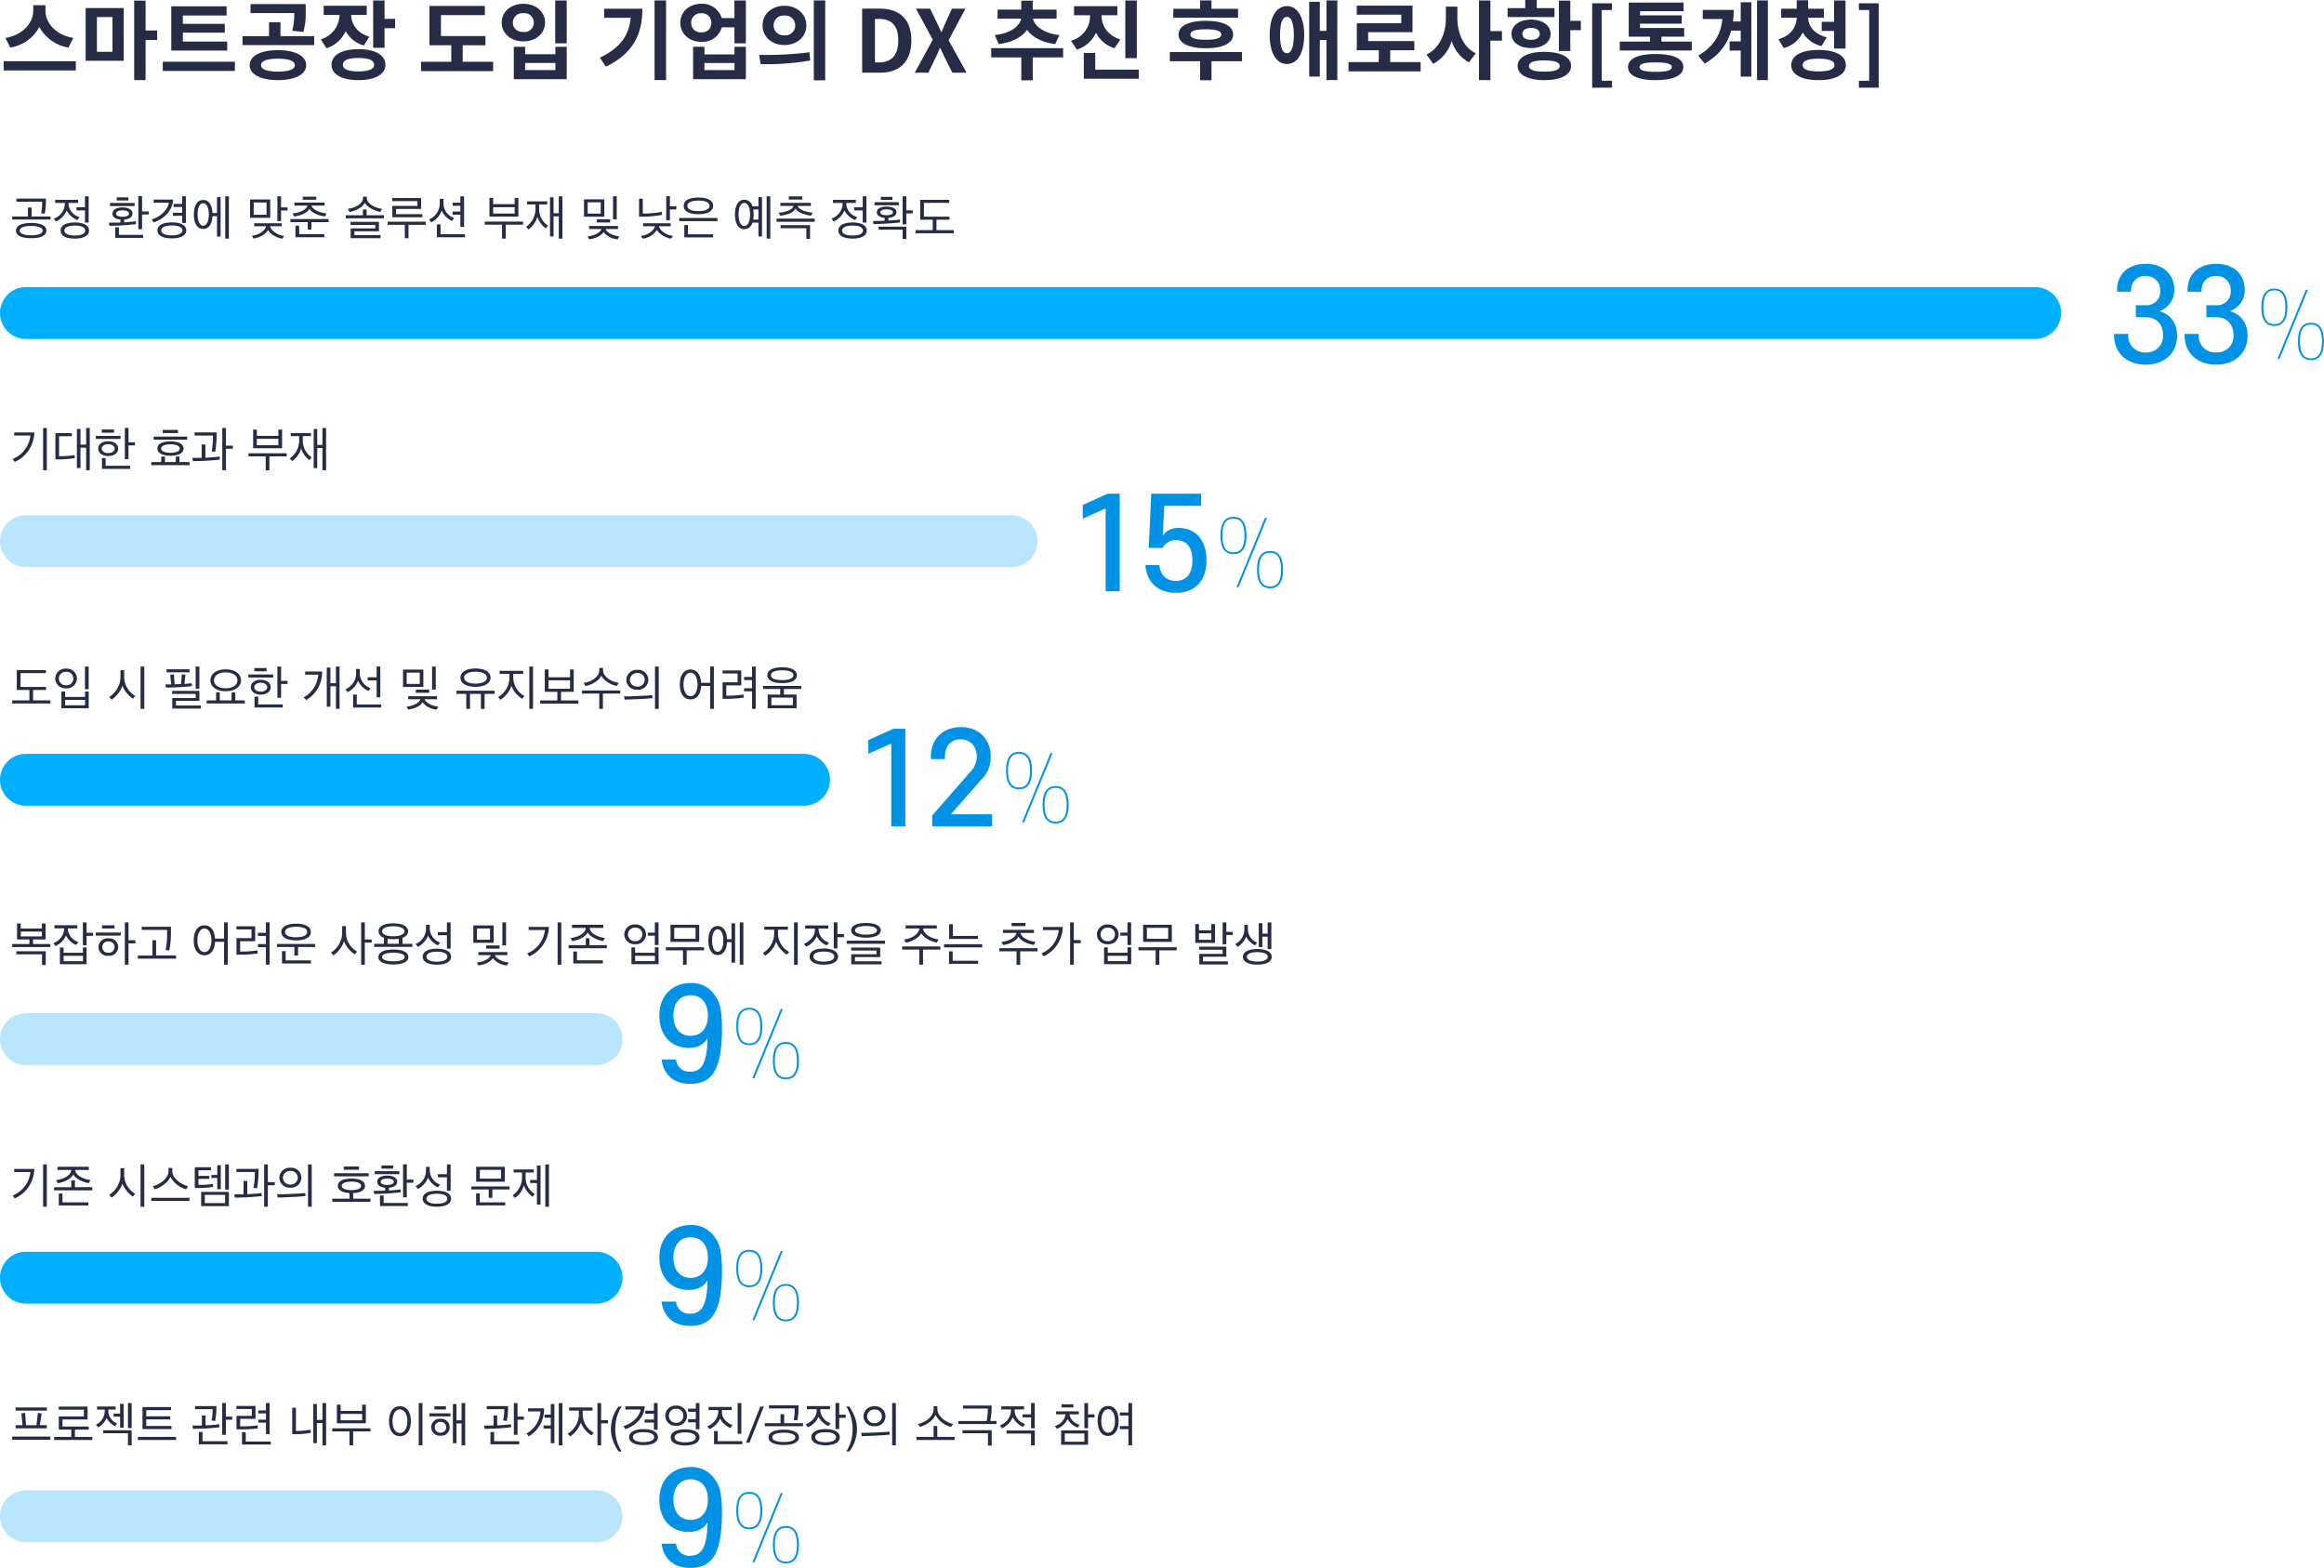
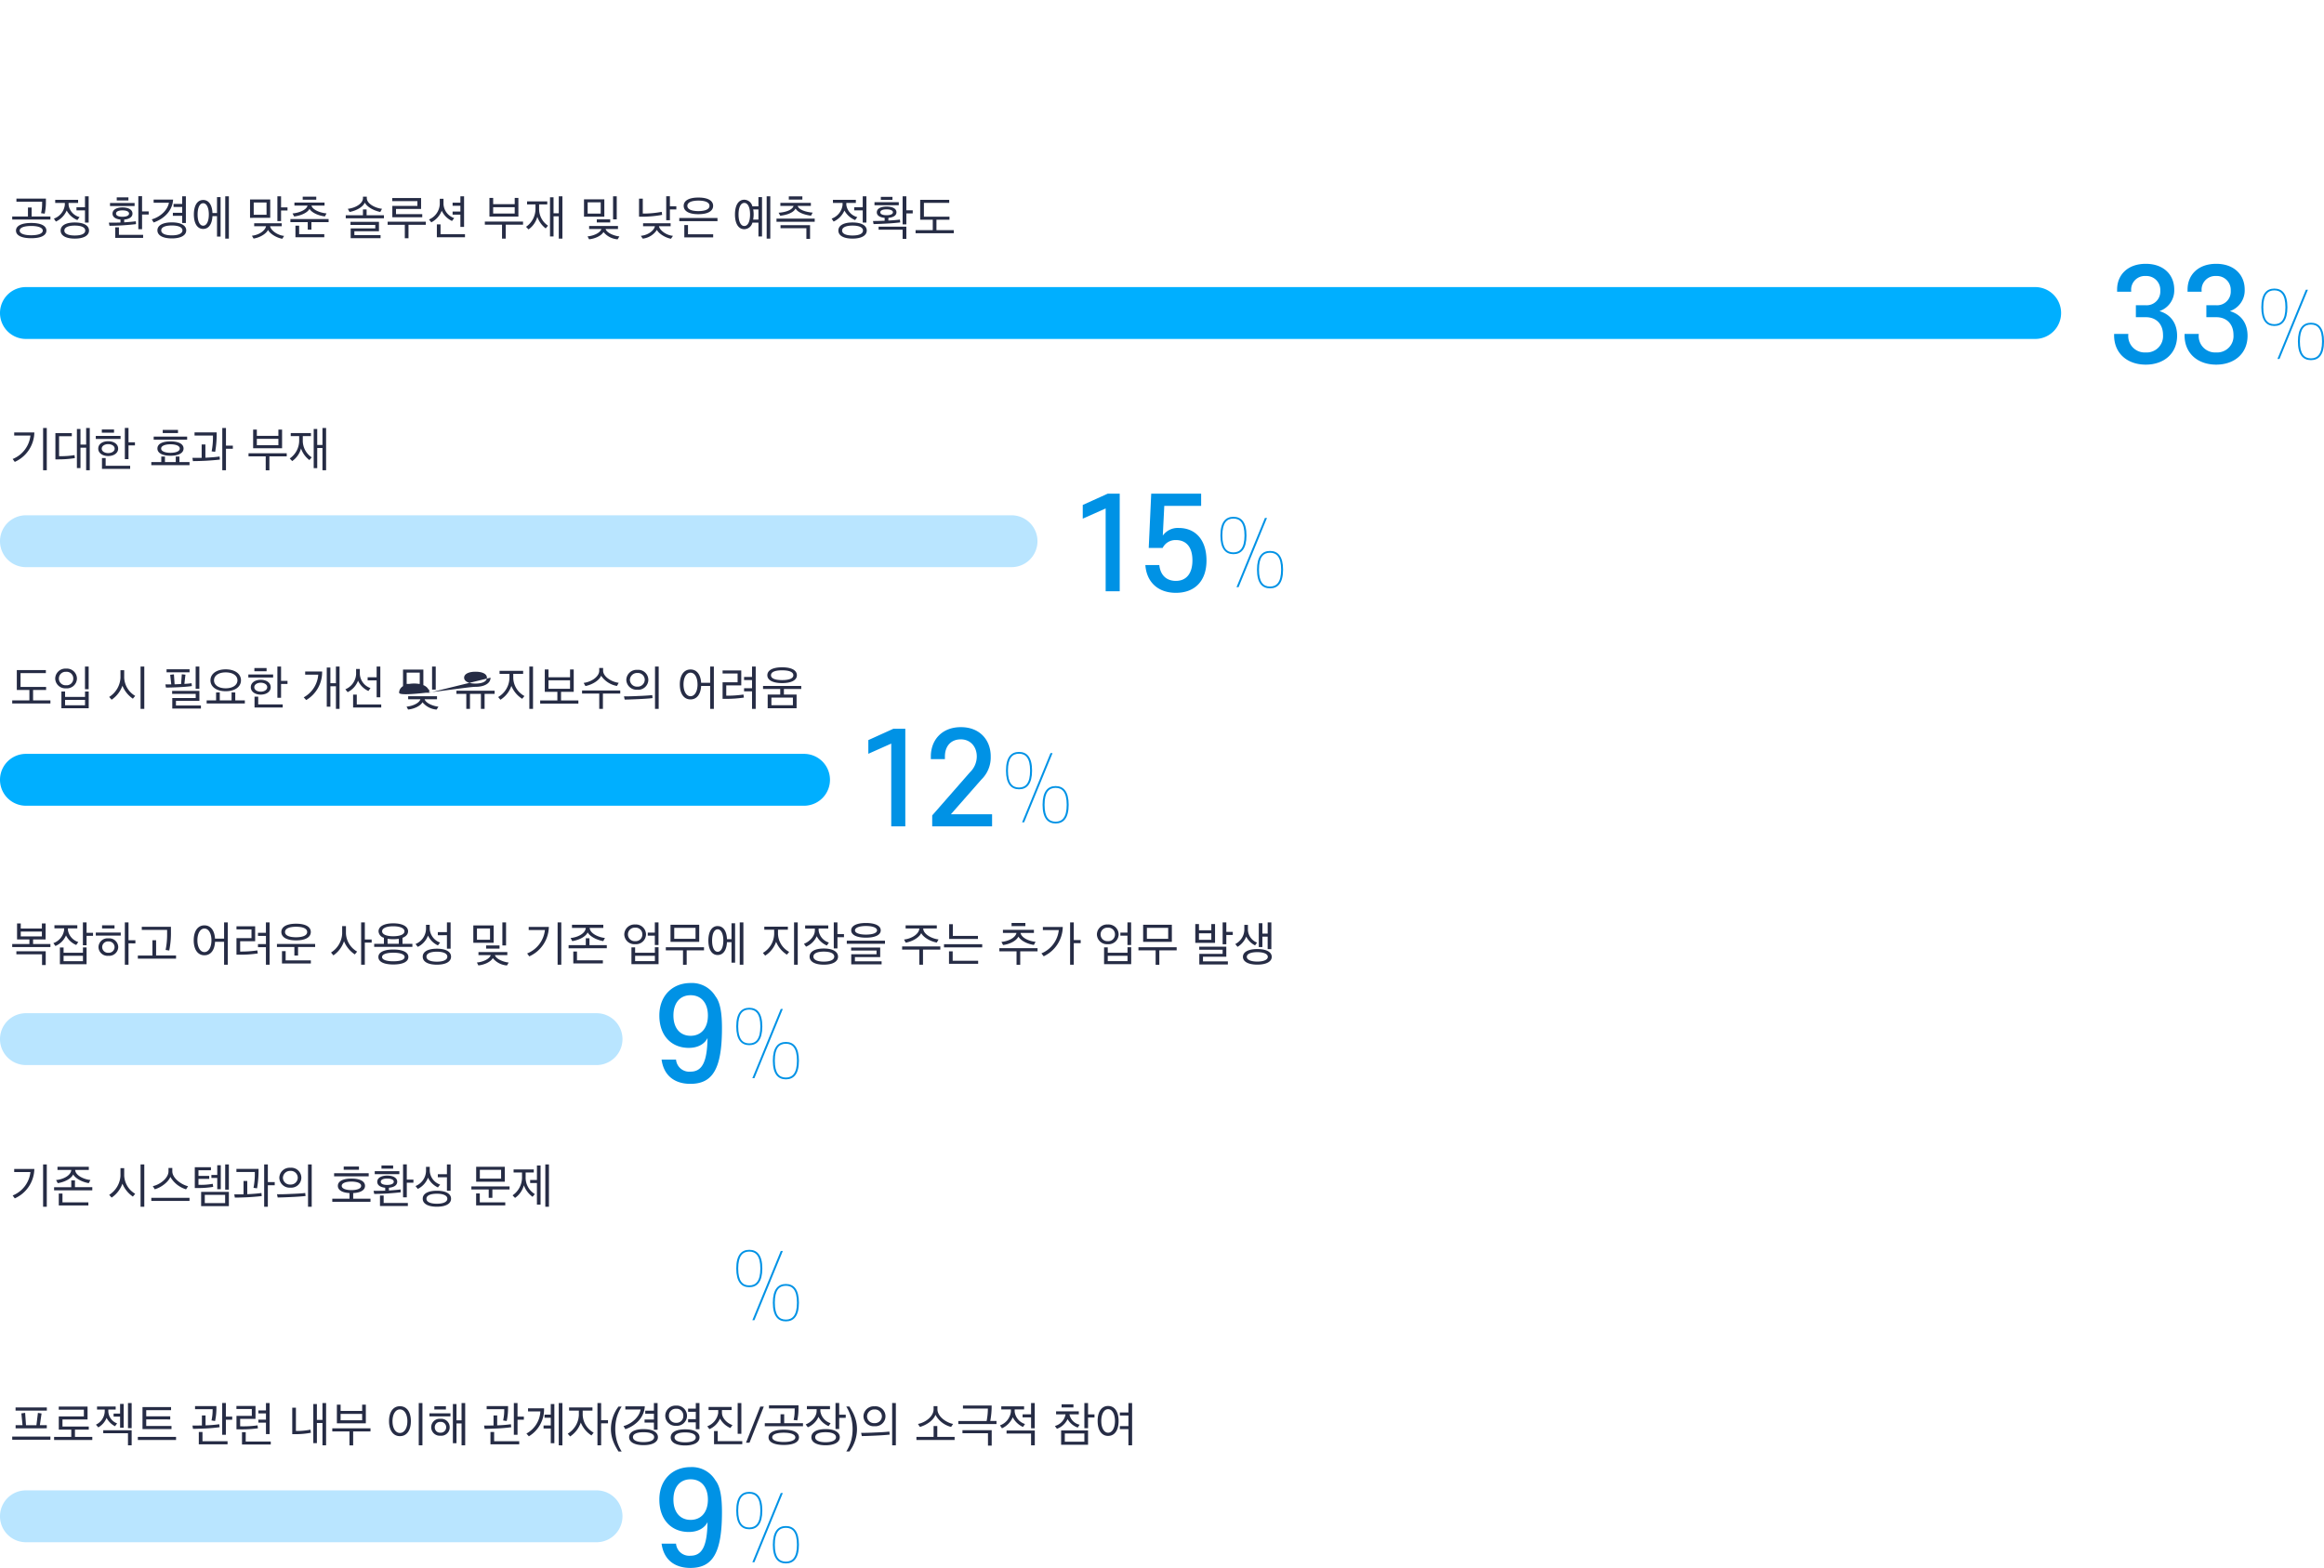
<svg xmlns="http://www.w3.org/2000/svg" width="672.02" height="453.457" viewBox="0 0 672.02 453.457">
  <g id="그룹_12542" data-name="그룹 12542" transform="translate(9622 -3192.975)">
-     <path id="패스_20752" data-name="패스 20752" d="M21.2-10.05c-5.2-.875-8.05-4.45-8.05-7.825v-1.65H9.625v1.65c0,3.3-2.875,6.95-8.05,7.825l1.4,2.775a11.558,11.558,0,0,0,8.4-5.95A11.67,11.67,0,0,0,19.8-7.275ZM1.075-3.325V-.65h20.85V-3.325ZM28.025-16.1h4.5V-6.05h-4.5ZM24.775-3.45h11V-18.7h-11ZM45.45-12.2H42.1v-8.65H38.8v23h3.3V-9.475h3.35ZM65.7-9H52.875v-2.575H65v-2.55H52.875V-16.55h12.65V-19.2h-16V-6.4H65.7ZM47.075-3.175V-.5h20.85V-3.175ZM87.75-11.8a21.65,21.65,0,0,0,.65-6.15v-1.9H72.45v2.6H85.1a19.227,19.227,0,0,1-.6,5.125ZM80.35-.325c-3.1,0-4.875-.625-4.875-1.85,0-1.25,1.775-1.875,4.875-1.875,3.125,0,4.9.625,4.9,1.875C85.25-.95,83.475-.325,80.35-.325Zm0-6.2c-4.95,0-8.15,1.65-8.15,4.35C72.2.5,75.4,2.15,80.35,2.15c4.975,0,8.175-1.65,8.175-4.325C88.525-4.875,85.325-6.525,80.35-6.525Zm.75-4.05V-14.6H77.8v4.025H70.125v2.6H90.85v-2.6Zm25.7.15c-3.625-1.075-5.2-3.65-5.25-6.275h4.5v-2.65H93.6v2.65h4.575A7.454,7.454,0,0,1,92.75-9.65L94.4-7.075a8.968,8.968,0,0,0,5.55-4.975,8.487,8.487,0,0,0,5.275,4.175ZM103.675-.375C100.725-.375,99.15-1,99.15-2.3c0-1.325,1.575-1.95,4.525-1.95,2.925,0,4.5.625,4.5,1.95C108.175-1,106.6-.375,103.675-.375Zm0-6.425c-4.8,0-7.8,1.675-7.8,4.5,0,2.8,3,4.45,7.8,4.45,4.775,0,7.775-1.65,7.775-4.45C111.45-5.125,108.45-6.8,103.675-6.8Zm7.525-8.775v-5.3h-3.3V-7.2h3.3v-5.675h3.05v-2.7ZM133.8-3.15v-4.8h6.575V-10.6H127.5v-6.05h12.7V-19.3H124.175V-7.95H130.5v4.8h-8.75v2.7H142.6v-2.7Zm26.75-17.725V-8.5h3.325V-20.875ZM148.575-7.5V1.875h15.3V-7.5H160.6v2.15h-8.75V-7.5Zm3.275,4.675h8.75V-.75h-8.75Zm-.5-17.1c-3.575,0-6.275,2.275-6.275,5.425,0,3.175,2.7,5.45,6.275,5.45s6.25-2.275,6.25-5.45C157.6-17.65,154.925-19.925,151.35-19.925Zm0,2.725a2.72,2.72,0,0,1,3.025,2.7,2.711,2.711,0,0,1-3.025,2.725c-1.75,0-3.05-1-3.05-2.725A2.742,2.742,0,0,1,151.35-17.2Zm23.35-1.3v2.625h7.675c-.475,5.1-3.025,8.7-8.9,11.525l1.725,2.6c8.175-3.95,10.55-9.7,10.55-16.75Zm14.575-2.4V2.125H192.6V-20.9ZM212.4-.75h-8.7V-2.8h8.7Zm0-4.55h-8.7V-7.5h-3.275V1.875h15.25V-7.5H212.4Zm-9.625-6.375a2.665,2.665,0,0,1-2.9-2.75,2.665,2.665,0,0,1,2.9-2.75,2.673,2.673,0,0,1,2.925,2.75A2.673,2.673,0,0,1,202.775-11.675Zm9.6-9.2V-15.8H208.7a5.859,5.859,0,0,0-5.925-4.125c-3.45,0-6.05,2.3-6.05,5.5s2.6,5.5,6.05,5.5a5.831,5.831,0,0,0,5.95-4.2h3.65V-8.5h3.3V-20.875Zm14.45,1.525c-3.6,0-6.325,2.375-6.325,5.675C220.5-10.35,223.225-8,226.825-8s6.35-2.35,6.35-5.675C233.175-16.975,230.425-19.35,226.825-19.35Zm0,2.825a2.834,2.834,0,0,1,3.125,2.85,2.834,2.834,0,0,1-3.125,2.85,2.834,2.834,0,0,1-3.125-2.85A2.834,2.834,0,0,1,226.825-16.525Zm8.5-4.375V2.2h3.3V-20.9ZM219.95-2.475a74.214,74.214,0,0,0,14.325-1.05l-.2-2.375a103.553,103.553,0,0,1-14.55.75ZM249.3,0h5.275c5.45,0,8.95-3.1,8.95-9.325,0-6.25-3.5-9.2-9.15-9.2H249.3ZM253-2.975V-15.55h1.15c3.45,0,5.6,1.7,5.6,6.225,0,4.5-2.15,6.35-5.6,6.35ZM264.525,0h3.925l1.975-4.1c.45-.95.9-1.925,1.35-3.05h.1c.55,1.125.975,2.1,1.45,3.05L275.4,0h4.1l-5.2-9.375,4.875-9.15h-3.9l-1.75,3.825c-.4.875-.775,1.775-1.225,2.925h-.125c-.55-1.15-.925-2.05-1.375-2.925l-1.85-3.825h-4.1l4.875,8.975ZM288.8-8.275c3.95-.475,6.725-2.05,8.2-4.125,1.475,2.075,4.25,3.65,8.15,4.125l1.175-2.6c-4.725-.525-7.225-2.8-7.625-4.75h6.825V-18.25h-6.9v-2.575h-3.3v2.575h-6.85v2.625h6.8c-.375,2-2.825,4.225-7.625,4.75ZM307.425-7.1h-20.8v2.675h8.7V2.2h3.3V-4.425h8.8Zm21.3-13.775H325.4v16.65h3.325ZM323.95-9.6c-3.725-1.225-5.4-4.05-5.4-6.75v-.275h4.55v-2.6H310.575v2.6H315.2v.275a7.361,7.361,0,0,1-5.5,7.1l1.675,2.575a9,9,0,0,0,5.55-4.9,8.825,8.825,0,0,0,5.35,4.5ZM316.7-.875v-4.85h-3.3V1.75h15.9V-.875Zm41.3-17.6h-7.675V-20.9h-3.3v2.425h-7.75V-15.9H358Zm-4.85,7.45c0,1.025-1.475,1.5-4.475,1.5s-4.45-.475-4.45-1.5c0-1.075,1.45-1.525,4.45-1.525S353.15-12.1,353.15-11.025Zm-12.35,0c0,2.525,2.95,3.95,7.875,3.95s7.9-1.425,7.9-3.95c0-2.55-2.975-3.975-7.9-3.975S340.8-13.575,340.8-11.025Zm18.325,5.05h-20.85v2.65h8.75v5.5h3.3v-5.5h8.8Zm13.025.35c-1.275,0-2-1.725-2-5.275,0-3.525.725-5.25,2-5.25,1.225,0,1.975,1.725,1.975,5.25C374.125-7.35,373.375-5.625,372.15-5.625Zm0-13.625c-3.075,0-5,3.15-5,8.35,0,5.225,1.925,8.375,5,8.375,3.025,0,4.975-3.15,4.975-8.375C377.125-16.1,375.175-19.25,372.15-19.25Zm11.425-1.65v8.8H381.65v-8.4h-3.075V1.125h3.075V-9.45h1.925V2.125H386.7V-20.9ZM402-3.075V-6.5h6.975V-9.15h-13.35v-2.575H408.45V-19.4H392.325v2.625H405.2V-14.3H392.35v7.8h6.35v3.425h-8.75v2.7H410.8v-2.7ZM421.425-19.1H418.1v3.35c0,4.275-1.75,8.675-5.625,10.5l1.975,2.675A10.98,10.98,0,0,0,419.775-9.2,10.485,10.485,0,0,0,424.75-3l2-2.6c-3.7-1.825-5.325-6-5.325-10.15Zm12.9,7.075h-3.35v-8.85h-3.3V2.15h3.3V-9.275h3.35Zm15.175-6.65h-5.125v-2.35H441.05v2.35h-5.1V-16.1H449.5Zm-9.275,7.45c0-1.125,1.025-1.725,2.5-1.725s2.5.6,2.5,1.725S444.2-9.5,442.725-9.5,440.225-10.1,440.225-11.225Zm8.15,0c0-2.45-2.325-4.125-5.65-4.125s-5.65,1.675-5.65,4.125,2.325,4.1,5.65,4.1S448.375-8.775,448.375-11.225ZM446.575-.3c-2.9,0-4.45-.525-4.45-1.625,0-1.125,1.55-1.625,4.45-1.625s4.45.5,4.45,1.625C451.025-.825,449.475-.3,446.575-.3Zm0-5.725c-4.75,0-7.725,1.525-7.725,4.1,0,2.55,2.975,4.075,7.725,4.075S454.3.625,454.3-1.925C454.3-4.5,451.325-6.025,446.575-6.025Zm7.5-8.975v-5.85h-3.3V-6.275h3.3V-12.3h3.05V-15ZM460.4,4.325h5.725v-2H463.15v-20.45h2.975v-1.95H460.4ZM478.75-.25c-3.175,0-4.65-.425-4.65-1.375s1.475-1.35,4.65-1.35c3.2,0,4.675.4,4.675,1.35S481.95-.25,478.75-.25Zm0-5.15c-5.05,0-7.975,1.3-7.975,3.775,0,2.45,2.925,3.775,7.975,3.775,5.075,0,8-1.325,8-3.775C486.75-4.1,483.825-5.4,478.75-5.4ZM480.425-9v-1.425H487v-2.5H474.25v-1.25H486.3v-2.4H474.25v-1.2h12.575v-2.5h-15.85v9.85h6.15V-9h-8.75v2.575H489.2V-9Zm22.925-5.8h-2.225a28.728,28.728,0,0,0,.2-3.35h-8.95v2.625h5.675c-.425,4.5-2.425,7.825-6.975,10.6l1.875,2.3c4.3-2.55,6.6-5.75,7.625-9.55h2.775V-9.05h-3.2V-6.4h3.2V1.15h3.075V-20.375H503.35Zm4.725-6.1V2.15H511.2V-20.9Zm18.7,6.175v2.65h3.575v5.1h3.3v-13.9h-3.3v6.15Zm1.45,4.5c-3.675-.975-5.325-3.3-5.375-5.675h4.55v-2.6h-4.55v-2.45h-3.3v2.45h-4.5v2.6h4.5c-.05,2.575-1.65,5.175-5.3,6.225l1.55,2.55a8.5,8.5,0,0,0,5.5-4.5A8.5,8.5,0,0,0,526.725-7.7Zm-2.35,9.85c-3.05,0-4.6-.575-4.6-1.825s1.55-1.85,4.6-1.85c3,0,4.575.6,4.575,1.85S528.875-.375,525.875-.375Zm0-6.2c-4.9,0-7.9,1.6-7.9,4.375,0,2.75,3,4.35,7.9,4.35,4.875,0,7.875-1.6,7.875-4.35C533.75-4.975,530.75-6.575,525.875-6.575Zm11.65,10.9h5.725v-24.4h-5.725v1.95H540.5V2.325h-2.975Z" transform="translate(-9622 3214)" fill="#262c45" />
    <path id="패스_20753" data-name="패스 20753" d="M10.416-1.33c0-1.372-1.526-2.212-4.382-2.212s-4.41.84-4.41,2.212,1.554,2.2,4.41,2.2S10.416.042,10.416-1.33Zm-1.05,0C9.366-.476,8.078.014,6.034.014c-2.072,0-3.346-.49-3.346-1.344S3.962-2.674,6.034-2.674C8.078-2.674,9.366-2.17,9.366-1.33Zm2.212-3.206v-.882H6.146v-2.59H5.082v2.59H.532v.882Zm-1.3-6.048H1.75V-9.7H9.184l-.014.994A11.121,11.121,0,0,1,8.876-6.37l1.05.14a16.062,16.062,0,0,0,.35-3.262Zm12.46,9.24c0-1.442-1.484-2.338-4.116-2.338s-4.088.9-4.088,2.338S16,.98,18.62.98,22.736.084,22.736-1.344ZM12.964-9.338H15.75c0,.224,0,.518-.014.658A4.787,4.787,0,0,1,12.586-4.8l.574.854A6.225,6.225,0,0,0,16.282-7.14a6.129,6.129,0,0,0,3.094,2.758l.63-.854A4.278,4.278,0,0,1,16.842-8.68c-.014-.14-.014-.42-.014-.658h2.758v-.9H12.964ZM18.62-2.786c1.918,0,3.024.518,3.024,1.442S20.538.084,18.62.084c-1.876,0-3.01-.518-3.01-1.428S16.744-2.786,18.62-2.786Zm2.954-4.4v3.528h1.064v-7.6H21.574v3.178H19.11v.9ZM36.33-3.206l-.056-.826c-.728.112-2.072.224-3.36.308v-.8c1.344-.112,2.394-.658,2.394-1.736,0-1.2-1.316-1.778-2.9-1.778-1.554,0-2.87.588-2.87,1.792,0,1.05.994,1.6,2.3,1.722v.854c-1.232.042-2.464.042-3.36.042l.182.9c.854,0,2.38-.042,3.752-.126C33.866-2.954,35.448-3.094,36.33-3.206ZM40-5.978v-.9H38.08v-4.41H37v9.548H38.08V-5.978ZM38.388.77V-.112h-7V-2.268H30.324V.77ZM35.924-8.442V-9.31H28.812v.868Zm-1.61,2.184c0,.616-.826.924-1.9.924s-1.862-.294-1.862-.924.8-.924,1.862-.924S34.314-6.888,34.314-6.258Zm-.182-3.794v-.9H30.758v.9ZM50.848-1.4c0-1.414-1.512-2.31-4.158-2.31-2.674,0-4.172.9-4.172,2.31S44.016.924,46.69.924C49.336.924,50.848.028,50.848-1.4ZM46.69-2.814c1.932,0,3.066.518,3.066,1.414S48.622.042,46.69.042,43.624-.49,43.624-1.4,44.758-2.814,46.69-2.814ZM46.984-5.6h2.7v2.072H50.75v-7.728H49.686v2.212H47.18v.882h2.506v1.68h-2.7Zm.07-4.7H41.426v.91H45.85c-.364,2.072-2.436,4.1-4.956,4.8l.532.91C44.66-4.816,46.872-7.224,47.054-10.3Zm8.694.112c-1.778,0-2.688,1.736-2.688,4.186s.91,4.186,2.688,4.186c1.68,0,2.576-1.5,2.688-3.71h1.316V.392h1.036v-11.41H59.752v4.606H58.436C58.352-8.638,57.442-10.192,55.748-10.192Zm1.638,4.186c0,1.988-.644,3.248-1.638,3.248s-1.61-1.26-1.61-3.248.63-3.248,1.61-3.248S57.386-7.98,57.386-6.006ZM63.182.98V-11.256h-1.05V.98ZM80.136-7.154v-.9H78.274v-3.206H77.21v7.182h1.064v-3.08ZM79.156.2C77.21.014,75.32-1.414,75.1-2.59H78.47v-.868H70.5v.868H73.92C73.71-1.358,71.946-.07,69.846.154l.476.812C72.24.7,74.046-.5,74.508-1.54c.448,1.022,2.394,2.3,4.13,2.562ZM75.138-5.026v-5.32H69.3v5.32Zm-1.064-.882h-3.71V-9.464h3.71ZM91.42-6.314c-1.806-.14-4.06-1.036-4.354-2.254h3.78V-9.45H82.138v.882h3.794c-.28,1.218-2.366,2.1-4.34,2.268l.462.882c1.89-.224,3.864-1.064,4.438-2.2.7,1.148,2.632,1.974,4.466,2.184Zm-4.368,4.7V-3.78h4.97v-.9H80.976v.9h5.012v2.17ZM90.776.6v-.9H83.5v-2.45H82.432V.6ZM88.452-10.262v-.882h-3.92v.882ZM107.044.868v-.9H99.47v-1.12h7.112V-3.864H98.35v.882h7.168v1.008H98.406V.868Zm.98-5.754v-.882h-5.012v-1.68h-1.064v1.68h-4.97v.882Zm-.56-2.758c-1.834-.168-4.4-1.4-4.4-3.108v-.392h-1.106v.392c0,1.694-2.338,2.9-4.382,3.122l.5.91c2.1-.392,3.948-1.526,4.41-2.716.56,1.162,2.45,2.31,4.48,2.716ZM119.1-5.194v-.9H111.51V-7.6h7.252v-3.15h-8.344v.9h7.28v1.372h-7.252v3.29ZM115.122.882V-3.01h5.012v-.9H109.088v.9h4.97V.882ZM127.876-5.95h2.254v3.542h1.064v-8.848H130.13v1.848h-2.254v.9h2.254v1.666h-2.254Zm.462.994a4.511,4.511,0,0,1-3.094-4.018v-1.568h-1.078v1.61a5.08,5.08,0,0,1-3.108,4.382l.658.826a6.31,6.31,0,0,0,3.01-3.36,6.2,6.2,0,0,0,2.982,2.968ZM131.46.6V-.28h-7.07V-3.136h-1.064V.6ZM146.9-5.39v-5.39h-1.064v1.806h-6.23V-10.78H138.53v5.39ZM143.234.994V-3.038h5.012v-.9H137.2v.9h4.97V.994Zm2.6-7.266h-6.23V-8.106h6.23ZM159.628.98V-11.256h-1.05v4.914h-1.512v-4.62h-1.022V.364h1.022V-5.46h1.512V.98ZM155.47-2.758A5.763,5.763,0,0,1,152.894-7.7V-8.9h2.352v-.882h-5.838V-8.9h2.436v1.246a6.281,6.281,0,0,1-2.73,5.222l.714.756a6.45,6.45,0,0,0,2.548-3.654,7.1,7.1,0,0,0,2.422,3.36Zm16.282-2.6v-5.012h-5.88v5.012ZM176.106.35c-1.568-.154-3.654-1.036-3.99-2.142H175.7v-.882h-8.344v.882H170.9c-.308,1.106-2.254,1.988-4,2.128l.434.84c1.708-.154,3.542-.994,4.172-2.1a5.777,5.777,0,0,0,4.088,2.114Zm-5.4-6.594h-3.78V-9.506h3.78Zm4.634,1.652v-6.664h-1.064v6.664Zm-1.89.91v-.91h-3.878v.91Zm19.124-3.78v-.9h-1.862v-2.9h-1.064v6.93h1.064V-7.462Zm-9.618,4v.868h3.416c-.21,1.232-1.974,2.59-4.06,2.772.182.28.364.56.56.812a5.633,5.633,0,0,0,4.088-2.534c.448,1.008,2.366,2.282,4.074,2.562.182-.28.378-.546.56-.84-1.96-.168-3.822-1.6-4.046-2.772h3.374v-.868Zm5.39-3.3a28.274,28.274,0,0,1-5.474.5V-10.57H181.79v5.222h1.078a33.232,33.232,0,0,0,5.6-.532ZM204.47-4.074v-.9H193.424v.9ZM203.224.63v-.9h-7.28V-2.94H194.88V.63ZM203.21-8.5c0-1.54-1.6-2.394-4.256-2.394S194.7-10.038,194.7-8.5c0,1.568,1.582,2.422,4.242,2.422S203.21-6.93,203.21-8.5Zm-4.256-1.512c1.946,0,3.206.5,3.206,1.526,0,.994-1.274,1.512-3.22,1.512s-3.178-.518-3.178-1.512C195.762-9.506,197.022-10.01,198.954-10.01Zm13.272-.252c-1.792,0-2.7,1.764-2.7,4.256,0,2.52.91,4.27,2.7,4.27a2.45,2.45,0,0,0,2.338-1.89h1.75V.364h1.036V-11.018h-1.036v2.674h-1.75A2.449,2.449,0,0,0,212.226-10.262Zm1.666,4.256c0,2.072-.644,3.346-1.666,3.346s-1.666-1.274-1.666-3.346c0-2.03.63-3.332,1.666-3.332S213.892-8.036,213.892-6.006ZM219.744.98V-11.256h-1.05V.98Zm-3.43-8.428v2.926h-1.526a7.863,7.863,0,0,0,.14-1.484,7.9,7.9,0,0,0-.126-1.442Zm15.68.91c-1.708-.126-3.948-.714-4.34-1.946h3.822v-.868h-8.82v.868h3.822c-.364,1.246-2.492,1.876-4.326,1.974l.462.882c1.89-.224,3.822-.854,4.438-2.086.686,1.218,2.688,1.834,4.466,2.072ZM222.7-2.9v.882h7.476v3.08h1.064V-2.9Zm9.884-.994v-.9H221.536v.9Zm-3.57-6.412v-.924h-3.92v.924Zm18.62,8.96c0-1.442-1.484-2.338-4.116-2.338s-4.088.9-4.088,2.338S240.9.98,243.516.98,247.632.084,247.632-1.344ZM237.86-9.338h2.786c0,.224,0,.518-.014.658a4.787,4.787,0,0,1-3.15,3.878l.574.854a6.225,6.225,0,0,0,3.122-3.192,6.129,6.129,0,0,0,3.094,2.758l.63-.854a4.278,4.278,0,0,1-3.164-3.444c-.014-.14-.014-.42-.014-.658h2.758v-.9H237.86Zm5.656,6.552c1.918,0,3.024.518,3.024,1.442S245.434.084,243.516.084c-1.876,0-3.01-.518-3.01-1.428S241.64-2.786,243.516-2.786Zm2.954-4.4v3.528h1.064v-7.6H246.47v3.178h-2.464v.9ZM257.32-3.7l-.1-.826c-.714.112-2.044.224-3.332.28v-.77c1.316-.112,2.338-.63,2.338-1.624,0-1.134-1.3-1.638-2.856-1.638s-2.828.518-2.828,1.652c0,.994.98,1.484,2.268,1.61v.826c-1.246.056-2.492.084-3.374.084l.168.882c.854,0,2.534-.07,3.92-.154C254.968-3.444,256.438-3.6,257.32-3.7Zm3.612-2.6v-.9h-1.848v-4.06h-1.078v8.134h1.078V-6.3Zm-9.87,3.822V-1.6h6.944v2.66h1.078V-2.478Zm5.838-6.2v-.868h-7.028v.868Zm-1.694,2.044c0,.574-.812.854-1.834.854s-1.82-.266-1.82-.854c0-.56.77-.84,1.82-.84C254.394-7.476,255.206-7.2,255.206-6.636Zm-.14-3.584V-11.1h-3.36v.882ZM272.8-.574v-.9h-5.012v-3h3.766v-.882h-7.392v-3.99h7.322v-.882h-8.4v5.754h3.64v3h-4.97v.9Z" transform="translate(-9619 3261)" fill="#262c45" />
    <path id="패스_20772" data-name="패스 20772" d="M10.528.98V-11.256H9.464V.98ZM6.93-9.954H1.106v.9H5.8A8.262,8.262,0,0,1,.658-2.282l.616.84A9.529,9.529,0,0,0,6.93-9.954ZM22.96.98V-11.256H21.91V-6.44H20.272v-4.522H19.236V.35h1.036V-5.544H21.91V.98ZM14.084-3.094V-8.862h3.682v-.9H13.02V-2.17h.812a30.286,30.286,0,0,0,4.816-.364l-.1-.868a23.714,23.714,0,0,1-4.1.308ZM36.022-6.216v-.9H34.16v-4.144H33.1v9.03H34.16v-3.99ZM34.636.588v-.9H27.552v-2.24H26.488V.588ZM29.974-9.884v-.938H26.446v.938Zm1.89,1.806V-8.96H24.7v.882Zm-.7,2.8c0-1.316-1.232-2.142-2.884-2.142s-2.87.826-2.87,2.142c0,1.288,1.246,2.142,2.87,2.142C29.932-3.136,31.164-3.99,31.164-5.278Zm-1.008,0c0,.8-.882,1.288-1.876,1.288s-1.862-.49-1.862-1.288.882-1.3,1.862-1.3S30.156-6.09,30.156-5.278Zm19.922-.028c0-1.358-1.484-2.072-3.794-2.072-2.282,0-3.766.714-3.766,2.072,0,1.33,1.484,2.086,3.766,2.086C48.594-3.22,50.078-3.976,50.078-5.306ZM51.8-.5v-.9H48.888V-2.982H47.824V-1.4H44.7V-2.982H43.638V-1.4H40.754v.9Zm-2.814-4.8c0,.854-1.3,1.232-2.7,1.232-1.372,0-2.688-.378-2.688-1.232s1.316-1.232,2.688-1.232S48.986-6.174,48.986-5.306Zm2.128-2.562v-.9H41.44v.9ZM48.468-9.786v-.9h-4.41v.9ZM64.33-5.236v-.91H62.342v-5.11H61.278V.98h1.064V-5.236ZM60.578-2.114,60.494-3c-1.092.168-2.632.28-4.1.35V-6.482H55.314v3.864c-.91.028-2,.014-2.674.014l.154.938c1.022,0,2.38-.042,3.612-.1C57.6-1.834,59.4-1.96,60.578-2.114Zm-.924-7.854h-6.4v.9h5.32A20.99,20.99,0,0,1,58.2-4.494l1.022.14A30.374,30.374,0,0,0,59.654-9.968ZM78.568-5.39v-5.39H77.5v1.806h-6.23V-10.78H70.2v5.39ZM74.9.994V-3.038h5.012v-.9H68.866v.9h4.97V.994Zm2.6-7.266h-6.23V-8.106H77.5ZM91.294.98V-11.256h-1.05v4.914H88.732v-4.62H87.71V.364h1.022V-5.46h1.512V.98ZM87.136-2.758A5.763,5.763,0,0,1,84.56-7.7V-8.9h2.352v-.882H81.074V-8.9H83.51v1.246a6.281,6.281,0,0,1-2.73,5.222l.714.756a6.45,6.45,0,0,0,2.548-3.654,7.1,7.1,0,0,0,2.422,3.36Z" transform="translate(-9619 3328)" fill="#262c45" />
-     <path id="패스_20754" data-name="패스 20754" d="M11.578-.574v-.9H6.566v-3h3.766v-.882H2.94v-3.99h7.322v-.882h-8.4v5.754H5.5v3H.532v.9ZM22.638-4.7v-6.552H21.574V-4.7ZM22.652.812V-4.032H21.588v1.554H15.82V-4.032H14.756V.812ZM21.588-.056H15.82V-1.61h5.768Zm-5.474-10.6a2.944,2.944,0,0,0-3.15,2.87,2.911,2.911,0,0,0,3.15,2.828A2.893,2.893,0,0,0,19.25-7.8,2.912,2.912,0,0,0,16.114-10.654Zm0,.924a1.9,1.9,0,0,1,2.072,1.946,1.9,1.9,0,0,1-2.072,1.946A1.939,1.939,0,0,1,14.028-7.8,1.933,1.933,0,0,1,16.114-9.73ZM38.724.98V-11.256H37.646V.98ZM36.092-2.772a6.4,6.4,0,0,1-3.178-5.25v-2.17H31.836V-7.98a6.98,6.98,0,0,1-3.262,5.516l.7.8A8.216,8.216,0,0,0,32.4-5.7,8.379,8.379,0,0,0,35.42-1.96ZM55.1.9V.014H47.88V-1.33h6.776V-4.214H46.774v.868h6.818v1.2H46.816V.9ZM52.388-6.44a18,18,0,0,1-2.072.2l.308-2.66-1.05-.126L49.364-6.2a2.588,2.588,0,0,1-.322.014c-.5.028-1.022.056-1.554.07L47.292-9l-1.078.126L46.522-6.1c-.56.014-1.148.014-1.694.014l.154.91c1.092,0,2.478-.042,3.822-.112s2.786-.182,3.682-.322Zm2.254,1.624v-6.44H53.578v6.44ZM51.814-9.59v-.868h-6.65v.868ZM66.682-7.266c0-1.89-1.75-3.178-4.424-3.178-2.632,0-4.4,1.288-4.4,3.178s1.764,3.15,4.4,3.15C64.918-4.116,66.682-5.376,66.682-7.266Zm-1.022,0c0,1.372-1.358,2.3-3.4,2.3s-3.374-.924-3.374-2.3,1.344-2.3,3.374-2.3C64.316-9.562,65.66-8.638,65.66-7.266ZM67.8-.574v-.9H65.03V-3.752L63.966-3.78v2.31H60.55V-3.78l-1.064.028V-1.47h-2.73v.9ZM80.136-6.216v-.9H78.274v-4.144H77.21v9.03h1.064v-3.99ZM78.75.588v-.9H71.666v-2.24H70.6V.588ZM74.088-9.884v-.938H70.56v.938Zm1.89,1.806V-8.96H68.81v.882Zm-.7,2.8c0-1.316-1.232-2.142-2.884-2.142s-2.87.826-2.87,2.142c0,1.288,1.246,2.142,2.87,2.142C74.046-3.136,75.278-3.99,75.278-5.278Zm-1.008,0c0,.8-.882,1.288-1.876,1.288s-1.862-.49-1.862-1.288.882-1.3,1.862-1.3S74.27-6.09,74.27-5.278ZM95.186.98V-11.256h-1.05V-6.44h-1.6v-4.522H91.49V.364h1.05V-5.558h1.6V.98ZM90.146-9.814h-4.9v.9h3.78a8.157,8.157,0,0,1-4.2,6.566l.714.784A9.345,9.345,0,0,0,90.146-9.814Zm16.828,7.448v-8.89H105.91v3.094h-2.6v.9h2.6v4.9ZM107.24.6V-.28h-7.07V-3.136H99.106V.6Zm-3.108-5.628a4.556,4.556,0,0,1-3.08-4.046v-1.484H99.974V-9.03a5.029,5.029,0,0,1-3.108,4.354l.658.826a6.037,6.037,0,0,0,3.01-3.318,5.978,5.978,0,0,0,3,2.982Zm15.288-.336v-5.012h-5.88v5.012ZM123.774.35c-1.568-.154-3.654-1.036-3.99-2.142h3.584v-.882h-8.344v.882h3.542c-.308,1.106-2.254,1.988-4,2.128l.434.84c1.708-.154,3.542-.994,4.172-2.1a5.777,5.777,0,0,0,4.088,2.114Zm-5.4-6.594h-3.78V-9.506h3.78ZM123-4.592v-6.664H121.94v6.664Zm-1.89.91v-.91h-3.878v.91Zm17.738-4.354c0-1.6-1.638-2.66-4.354-2.66s-4.34,1.064-4.34,2.66S131.8-5.39,134.5-5.39,138.852-6.468,138.852-8.036ZM132.9.98V-3.36h3.164V.98h1.064V-3.36h2.9v-.9H128.982v.9h2.856V.98Zm1.6-10.738c2.058,0,3.3.672,3.3,1.722s-1.246,1.708-3.3,1.708c-2.03,0-3.29-.672-3.29-1.708S132.468-9.758,134.5-9.758ZM148.652-2.73A6.152,6.152,0,0,1,145.418-7.9V-9.142h2.856v-.882h-6.818v.882h2.856v1.26a6.556,6.556,0,0,1-3.262,5.446l.658.784a7.619,7.619,0,0,0,3.164-4,8,8,0,0,0,3.122,3.724Zm1.414-8.526V.98h1.064V-11.256ZM162.9-3.934v-6.482H161.84v2.254h-6.23v-2.254h-1.078v6.482h3.64v2.492H153.2v.9h11.046v-.9h-5.012V-3.934Zm-1.064-.882h-6.23V-7.28h6.23Zm9.506,5.81V-3.444h5.012v-.9H165.312v.9h4.97V.994Zm4.564-7.546c-2.156-.266-4.508-1.834-4.508-3.5v-.784h-1.12v.784c0,1.666-2.156,3.22-4.508,3.528l.518.91c1.862-.364,3.948-1.554,4.536-2.982a6.973,6.973,0,0,0,4.578,2.954Zm10.5-4.7V.98h1.064V-11.256Zm-1.932,3.864A2.913,2.913,0,0,0,181.3-10.3a2.981,2.981,0,0,0-3.192,2.912A2.962,2.962,0,0,0,181.3-4.55,2.915,2.915,0,0,0,184.478-7.392Zm-1.036,0A2.017,2.017,0,0,1,181.3-5.446a2.022,2.022,0,0,1-2.156-1.946,2.065,2.065,0,0,1,2.156-2A1.994,1.994,0,0,1,183.442-7.392ZM185.7-2.128,185.6-3c-.9.112-2.478.21-4.186.266-1.484.084-2.926.112-3.976.1l.2.938c.924-.014,2.268-.056,3.71-.126C182.9-1.89,184.646-2,185.7-2.128Zm7.882-3.948c0,2.6,1.12,4.326,3.094,4.326,1.862,0,2.954-1.54,3.066-3.892h2.618V.98h1.064V-11.256h-1.064v4.7h-2.618c-.14-2.324-1.218-3.85-3.066-3.85C194.7-10.4,193.578-8.666,193.578-6.076Zm5.124.014c0,1.988-.826,3.388-2.03,3.388s-2.03-1.4-2.03-3.388c0-2.016.812-3.416,2.03-3.416S198.7-8.078,198.7-6.062Zm13.272,2.9a31.774,31.774,0,0,1-4.97.336V-5.81h4.34v-4.312h-5.4v.882h4.34v2.534h-4.34v4.788h.994a33.562,33.562,0,0,0,5.166-.364Zm.182-.924h2.3V.98h1.064V-11.256h-1.064v3.01h-2.3v.9h2.3v2.366h-2.3ZM228.69-4.76v-.882H217.644v.882h4.97v1.61h-3.626V.812h8.358V-3.15h-3.668V-4.76Zm-1.26-3.976c0-1.456-1.582-2.3-4.27-2.3s-4.27.84-4.27,2.3c0,1.428,1.6,2.268,4.27,2.268S227.43-7.308,227.43-8.736Zm-1.022,0c0,.952-1.288,1.4-3.248,1.4s-3.22-.448-3.22-1.4c0-.98,1.26-1.428,3.22-1.428S226.408-9.716,226.408-8.736ZM226.282-.07h-6.216V-2.282h6.216Z" transform="translate(-9619 3397)" fill="#262c45" />
+     <path id="패스_20754" data-name="패스 20754" d="M11.578-.574v-.9H6.566v-3h3.766v-.882H2.94v-3.99h7.322v-.882h-8.4v5.754H5.5v3H.532v.9ZM22.638-4.7v-6.552H21.574V-4.7ZM22.652.812V-4.032H21.588v1.554H15.82V-4.032H14.756V.812ZM21.588-.056H15.82V-1.61h5.768Zm-5.474-10.6a2.944,2.944,0,0,0-3.15,2.87,2.911,2.911,0,0,0,3.15,2.828A2.893,2.893,0,0,0,19.25-7.8,2.912,2.912,0,0,0,16.114-10.654Zm0,.924a1.9,1.9,0,0,1,2.072,1.946,1.9,1.9,0,0,1-2.072,1.946A1.939,1.939,0,0,1,14.028-7.8,1.933,1.933,0,0,1,16.114-9.73ZM38.724.98V-11.256H37.646V.98ZM36.092-2.772a6.4,6.4,0,0,1-3.178-5.25v-2.17H31.836V-7.98a6.98,6.98,0,0,1-3.262,5.516l.7.8A8.216,8.216,0,0,0,32.4-5.7,8.379,8.379,0,0,0,35.42-1.96ZM55.1.9V.014H47.88V-1.33h6.776V-4.214H46.774v.868h6.818v1.2H46.816V.9ZM52.388-6.44a18,18,0,0,1-2.072.2l.308-2.66-1.05-.126L49.364-6.2a2.588,2.588,0,0,1-.322.014c-.5.028-1.022.056-1.554.07L47.292-9l-1.078.126L46.522-6.1c-.56.014-1.148.014-1.694.014l.154.91c1.092,0,2.478-.042,3.822-.112s2.786-.182,3.682-.322Zm2.254,1.624v-6.44H53.578v6.44ZM51.814-9.59v-.868h-6.65v.868ZM66.682-7.266c0-1.89-1.75-3.178-4.424-3.178-2.632,0-4.4,1.288-4.4,3.178s1.764,3.15,4.4,3.15C64.918-4.116,66.682-5.376,66.682-7.266Zm-1.022,0c0,1.372-1.358,2.3-3.4,2.3s-3.374-.924-3.374-2.3,1.344-2.3,3.374-2.3C64.316-9.562,65.66-8.638,65.66-7.266ZM67.8-.574v-.9H65.03V-3.752L63.966-3.78v2.31H60.55V-3.78l-1.064.028V-1.47h-2.73v.9ZM80.136-6.216v-.9H78.274v-4.144H77.21v9.03h1.064v-3.99ZM78.75.588v-.9H71.666v-2.24H70.6V.588ZM74.088-9.884v-.938H70.56v.938Zm1.89,1.806V-8.96H68.81v.882Zm-.7,2.8c0-1.316-1.232-2.142-2.884-2.142s-2.87.826-2.87,2.142c0,1.288,1.246,2.142,2.87,2.142C74.046-3.136,75.278-3.99,75.278-5.278Zm-1.008,0c0,.8-.882,1.288-1.876,1.288s-1.862-.49-1.862-1.288.882-1.3,1.862-1.3S74.27-6.09,74.27-5.278ZM95.186.98V-11.256h-1.05V-6.44h-1.6v-4.522H91.49V.364h1.05V-5.558h1.6V.98ZM90.146-9.814h-4.9v.9h3.78a8.157,8.157,0,0,1-4.2,6.566l.714.784A9.345,9.345,0,0,0,90.146-9.814Zm16.828,7.448v-8.89H105.91v3.094h-2.6v.9h2.6v4.9ZM107.24.6V-.28h-7.07V-3.136H99.106V.6Zm-3.108-5.628a4.556,4.556,0,0,1-3.08-4.046v-1.484H99.974V-9.03a5.029,5.029,0,0,1-3.108,4.354l.658.826a6.037,6.037,0,0,0,3.01-3.318,5.978,5.978,0,0,0,3,2.982Zm15.288-.336v-5.012h-5.88v5.012ZM123.774.35c-1.568-.154-3.654-1.036-3.99-2.142h3.584v-.882h-8.344v.882h3.542c-.308,1.106-2.254,1.988-4,2.128l.434.84c1.708-.154,3.542-.994,4.172-2.1a5.777,5.777,0,0,0,4.088,2.114Zm-5.4-6.594h-3.78V-9.506h3.78ZM123-4.592v-6.664H121.94v6.664Zm-1.89.91v-.91h-3.878v.91Zc0-1.6-1.638-2.66-4.354-2.66s-4.34,1.064-4.34,2.66S131.8-5.39,134.5-5.39,138.852-6.468,138.852-8.036ZM132.9.98V-3.36h3.164V.98h1.064V-3.36h2.9v-.9H128.982v.9h2.856V.98Zm1.6-10.738c2.058,0,3.3.672,3.3,1.722s-1.246,1.708-3.3,1.708c-2.03,0-3.29-.672-3.29-1.708S132.468-9.758,134.5-9.758ZM148.652-2.73A6.152,6.152,0,0,1,145.418-7.9V-9.142h2.856v-.882h-6.818v.882h2.856v1.26a6.556,6.556,0,0,1-3.262,5.446l.658.784a7.619,7.619,0,0,0,3.164-4,8,8,0,0,0,3.122,3.724Zm1.414-8.526V.98h1.064V-11.256ZM162.9-3.934v-6.482H161.84v2.254h-6.23v-2.254h-1.078v6.482h3.64v2.492H153.2v.9h11.046v-.9h-5.012V-3.934Zm-1.064-.882h-6.23V-7.28h6.23Zm9.506,5.81V-3.444h5.012v-.9H165.312v.9h4.97V.994Zm4.564-7.546c-2.156-.266-4.508-1.834-4.508-3.5v-.784h-1.12v.784c0,1.666-2.156,3.22-4.508,3.528l.518.91c1.862-.364,3.948-1.554,4.536-2.982a6.973,6.973,0,0,0,4.578,2.954Zm10.5-4.7V.98h1.064V-11.256Zm-1.932,3.864A2.913,2.913,0,0,0,181.3-10.3a2.981,2.981,0,0,0-3.192,2.912A2.962,2.962,0,0,0,181.3-4.55,2.915,2.915,0,0,0,184.478-7.392Zm-1.036,0A2.017,2.017,0,0,1,181.3-5.446a2.022,2.022,0,0,1-2.156-1.946,2.065,2.065,0,0,1,2.156-2A1.994,1.994,0,0,1,183.442-7.392ZM185.7-2.128,185.6-3c-.9.112-2.478.21-4.186.266-1.484.084-2.926.112-3.976.1l.2.938c.924-.014,2.268-.056,3.71-.126C182.9-1.89,184.646-2,185.7-2.128Zm7.882-3.948c0,2.6,1.12,4.326,3.094,4.326,1.862,0,2.954-1.54,3.066-3.892h2.618V.98h1.064V-11.256h-1.064v4.7h-2.618c-.14-2.324-1.218-3.85-3.066-3.85C194.7-10.4,193.578-8.666,193.578-6.076Zm5.124.014c0,1.988-.826,3.388-2.03,3.388s-2.03-1.4-2.03-3.388c0-2.016.812-3.416,2.03-3.416S198.7-8.078,198.7-6.062Zm13.272,2.9a31.774,31.774,0,0,1-4.97.336V-5.81h4.34v-4.312h-5.4v.882h4.34v2.534h-4.34v4.788h.994a33.562,33.562,0,0,0,5.166-.364Zm.182-.924h2.3V.98h1.064V-11.256h-1.064v3.01h-2.3v.9h2.3v2.366h-2.3ZM228.69-4.76v-.882H217.644v.882h4.97v1.61h-3.626V.812h8.358V-3.15h-3.668V-4.76Zm-1.26-3.976c0-1.456-1.582-2.3-4.27-2.3s-4.27.84-4.27,2.3c0,1.428,1.6,2.268,4.27,2.268S227.43-7.308,227.43-8.736Zm-1.022,0c0,.952-1.288,1.4-3.248,1.4s-3.22-.448-3.22-1.4c0-.98,1.26-1.428,3.22-1.428S226.408-9.716,226.408-8.736ZM226.282-.07h-6.216V-2.282h6.216Z" transform="translate(-9619 3397)" fill="#262c45" />
    <path id="패스_20748" data-name="패스 20748" d="M10.192-6.328v-4.634H9.114v1.484H3v-1.484H1.932v4.634H5.5v1.316H.532v.882H11.578v-.882H6.566V-6.328ZM1.736-2.912v.882h7.42V1.064H10.22V-2.912Zm7.378-4.3H3V-8.6H9.114ZM22.036.84V-4.018h-1.05v1.54h-5.6V-4H14.322V.84ZM12.74-9.534h2.814c0,.182,0,.35-.014.49a4.761,4.761,0,0,1-3.108,3.78l.6.826A5.8,5.8,0,0,0,16.086-7.49,5.688,5.688,0,0,0,19.04-4.732l.6-.854a4.347,4.347,0,0,1-3-3.444c-.014-.154-.014-.322-.014-.5h2.73v-.9H12.74ZM20.986-.042h-5.6V-1.61h5.6ZM23.9-7.364v-.882H22.036v-3.01H20.972v6.608h1.064V-7.364Zm12.25,2.17v-.9H34.16v-5.166H33.1V.98H34.16V-5.194ZM30.114-9.506v-.91h-3.6v.91ZM31.92-7.434v-.882H24.7v.882Zm-.728,3.318A2.605,2.605,0,0,0,28.336-6.65,2.614,2.614,0,0,0,25.48-4.116,2.6,2.6,0,0,0,28.336-1.6,2.611,2.611,0,0,0,31.192-4.116Zm-1.064,0a1.655,1.655,0,0,1-1.792,1.638,1.671,1.671,0,0,1-1.792-1.638,1.663,1.663,0,0,1,1.792-1.638A1.655,1.655,0,0,1,30.128-4.116ZM47.908-.784v-.9H42.14V-6.1H41.076V-1.68H36.862v.9Zm-1.484-9.2H38v.9h7.322V-7.9a22.1,22.1,0,0,1-.434,4.606l1.05.168a25.285,25.285,0,0,0,.49-5.32Zm6.594,3.906c0,2.6,1.12,4.326,3.094,4.326,1.862,0,2.954-1.54,3.066-3.892H61.8V.98H62.86V-11.256H61.8v4.7H59.178c-.14-2.324-1.218-3.85-3.066-3.85C54.138-10.4,53.018-8.666,53.018-6.076Zm5.124.014c0,1.988-.826,3.388-2.03,3.388s-2.03-1.4-2.03-3.388c0-2.016.812-3.416,2.03-3.416S58.142-8.078,58.142-6.062Zm13.272,2.9a31.774,31.774,0,0,1-4.97.336V-5.81h4.34v-4.312h-5.4v.882h4.34v2.534H65.38v4.788h.994a33.562,33.562,0,0,0,5.166-.364Zm.182-.924h2.3V.98h1.064V-11.256H73.892v3.01H71.6v.9h2.3v2.366H71.6Zm15.274-4.4c0-1.54-1.6-2.394-4.256-2.394s-4.256.854-4.256,2.394S79.94-6.062,82.6-6.062,86.87-6.93,86.87-8.484ZM82.614-10c1.946,0,3.206.5,3.206,1.526,0,.994-1.274,1.512-3.22,1.512s-3.178-.518-3.178-1.512C79.422-9.492,80.682-10,82.614-10Zm.574,8.33V-4.144H88.13v-.882H77.084v.882h5.04v2.478Zm3.7,2.3v-.9H79.6V-2.94H78.54V.63Zm17.584-6.048v-.9h-1.974v-4.942H101.43V.98h1.064v-6.4Zm-4.2,2.6a6.41,6.41,0,0,1-3.234-5.222v-2.142H95.942v2.17a6.832,6.832,0,0,1-3.22,5.46l.686.826A8,8,0,0,0,96.474-5.81,8.382,8.382,0,0,0,99.6-2ZM115-8.68c0-1.4-1.6-2.31-4.284-2.31s-4.256.91-4.256,2.31a2.06,2.06,0,0,0,1.554,1.862v1.75H105.2v.882h11.046v-.882h-2.856V-6.8C114.422-7.2,115-7.854,115-8.68Zm.084,7.434c0-1.4-1.652-2.17-4.354-2.17-2.674,0-4.312.77-4.312,2.17S108.052.91,110.74.91,115.08.154,115.08-1.246ZM113.96-8.68c0,.882-1.288,1.428-3.248,1.428s-3.22-.546-3.22-1.428c0-.91,1.26-1.456,3.22-1.456S113.96-9.59,113.96-8.68Zm-3.234,6.188c1.974,0,3.276.434,3.276,1.246s-1.288,1.232-3.276,1.232c-1.946,0-3.248-.434-3.248-1.232S108.78-2.492,110.726-2.492ZM110.712-6.4a11.175,11.175,0,0,0,1.61-.112v1.442h-3.248V-6.524A9.737,9.737,0,0,0,110.712-6.4ZM126.238-7.56v3.906H127.3v-7.6h-1.064v2.814h-2.632v.882Zm1.19,6.216c0-1.428-1.47-2.31-4.1-2.31s-4.088.882-4.088,2.31,1.47,2.31,4.088,2.31S127.428.084,127.428-1.344Zm-4.1-1.442c1.9,0,3.024.532,3.024,1.442S125.23.1,123.326.1c-1.876,0-3.01-.518-3.01-1.442S121.45-2.786,123.326-2.786Zm.938-2.646a4.471,4.471,0,0,1-3-3.934v-1.19H120.19v1.218a4.838,4.838,0,0,1-3.038,4.326l.658.826a5.89,5.89,0,0,0,2.954-3.262,5.844,5.844,0,0,0,2.87,2.842Zm15.484.07v-5.012h-5.88v5.012ZM144.1.35c-1.568-.154-3.654-1.036-3.99-2.142H143.7v-.882h-8.344v.882h3.542c-.308,1.106-2.254,1.988-4,2.128l.434.84c1.708-.154,3.542-.994,4.172-2.1a5.777,5.777,0,0,0,4.088,2.114Zm-5.4-6.594h-3.78V-9.506h3.78Zm4.634,1.652v-6.664h-1.064v6.664Zm-1.89.91v-.91h-3.878v.91ZM159.306.98V-11.256h-1.064V.98Zm-3.6-10.934h-5.824v.9h4.69a8.262,8.262,0,0,1-5.138,6.776l.616.84A9.529,9.529,0,0,0,155.708-9.954Zm16.226,3.192c-1.834-.168-4.326-1.274-4.424-2.912h3.948v-.9H162.4v.9h3.99c-.1,1.624-2.352,2.744-4.4,2.926l.49.9c2.156-.336,3.976-1.4,4.452-2.52.616,1.106,2.464,2.17,4.508,2.52Zm.532,2.982v-.9h-5.012V-6.664H166.39v1.988h-4.97v.9ZM171.332.6v-.9h-7.49V-2.842h-1.064V.6ZM186.354-7.42v2.7h1.064v-6.538h-1.064V-8.3H184.31v.882ZM187.432.812V-4.074h-1.064v1.6h-5.712V-4.032h-1.064V.812Zm-1.064-.868h-5.712V-1.61h5.712Zm-5.7-10.6a2.944,2.944,0,0,0-3.15,2.87,2.911,2.911,0,0,0,3.15,2.828A2.893,2.893,0,0,0,183.806-7.8,2.912,2.912,0,0,0,180.67-10.654Zm0,.924a1.9,1.9,0,0,1,2.072,1.946,1.9,1.9,0,0,1-2.072,1.946,1.939,1.939,0,0,1-2.086-1.96A1.933,1.933,0,0,1,180.67-9.73Zm18.522,4.1V-10.57h-8.3v4.942Zm-1.064-.882h-6.16V-9.688h6.16Zm-2.562,7.5V-3.178h5.012v-.9H189.532v.9h4.97V.994Zm8.96-11.186c-1.778,0-2.688,1.736-2.688,4.186s.91,4.186,2.688,4.186c1.68,0,2.576-1.5,2.688-3.71h1.316V.392h1.036v-11.41H208.53v4.606h-1.316C207.13-8.638,206.22-10.192,204.526-10.192Zm1.638,4.186c0,1.988-.644,3.248-1.638,3.248s-1.61-1.26-1.61-3.248.63-3.248,1.61-3.248S206.164-7.98,206.164-6.006ZM211.96.98V-11.256h-1.05V.98ZM225.2-2.73A6.152,6.152,0,0,1,221.97-7.9V-9.142h2.856v-.882h-6.818v.882h2.856v1.26A6.556,6.556,0,0,1,217.6-2.436l.658.784a7.619,7.619,0,0,0,3.164-4,8,8,0,0,0,3.122,3.724Zm1.414-8.526V.98h1.064V-11.256Zm12.712,9.9c0-1.47-1.554-2.352-4.116-2.352s-4.1.882-4.1,2.352c0,1.442,1.54,2.324,4.1,2.324S239.33.084,239.33-1.358Zm-9.506-8.12h2.814c0,.308-.014.546-.014.658-.056,1.624-1.61,3.164-3.15,3.752l.616.826a5.809,5.809,0,0,0,3.08-3.024A5.9,5.9,0,0,0,236.1-4.578l.588-.854a4.245,4.245,0,0,1-2.954-3.374c-.014-.126-.014-.364-.014-.672H236.5v-.9h-6.678Zm8.414,8.12c0,.91-1.176,1.442-3.024,1.442s-3-.532-3-1.442c0-.952,1.148-1.456,3-1.456S238.238-2.31,238.238-1.358Zm2.814-5.614v-.9h-1.89v-3.388H238.1v7.518h1.064V-6.972Zm11.858,1.9v-.9H241.864v.9ZM251.678-8.96c0-1.344-1.624-2.128-4.284-2.128-2.632,0-4.256.784-4.256,2.128s1.624,2.114,4.256,2.114C250.054-6.846,251.678-7.616,251.678-8.96Zm-4.284-1.26c1.946,0,3.206.49,3.206,1.26s-1.26,1.232-3.206,1.232c-1.918,0-3.164-.476-3.164-1.232S245.476-10.22,247.394-10.22ZM251.93.868V0h-7.714V-1.232h7.308V-3.976h-8.4v.854h7.336v1.078h-7.308V.868Zm16.464-7.2c-1.876-.21-4.382-1.456-4.438-3.178h3.934v-.882h-9.016v.882h3.962c-.056,1.708-2.422,3-4.424,3.206l.49.9c2.086-.35,3.99-1.61,4.48-2.758.56,1.148,2.506,2.38,4.508,2.73ZM263.9.98V-3.4h5.012v-.9H257.866v.9h4.97V.98Zm17.122-5.026v-.9H269.976v.9ZM279.846.714V-.168h-7.364V-2.9h-1.064V.714Zm-.056-7.182V-7.35h-7.266v-3.388H271.46v4.27Zm16.66.826c-1.862-.182-4.046-1.12-4.354-2.576h3.878v-.9h-8.96v.9h3.92c-.322,1.456-2.394,2.408-4.354,2.6l.476.9c2.114-.266,3.878-1.3,4.438-2.436.63,1.12,2.478,2.128,4.466,2.408ZM292.012.994V-2.9h5.012v-.9H285.978v.9h4.97V.994ZM293.5-10.178V-11.1h-3.99v.924Zm14-1.078h-1.064V.98H307.5V-5.25h2v-.91h-2ZM304.318-9.94h-5.754v.9h4.606A8.241,8.241,0,0,1,298.144-2.3l.658.84A9.571,9.571,0,0,0,304.318-9.94Zm18.7,2.52v2.7h1.064v-6.538h-1.064V-8.3h-2.044v.882ZM324.1.812V-4.074h-1.064v1.6h-5.712V-4.032H316.26V.812Zm-1.064-.868h-5.712V-1.61h5.712Zm-5.7-10.6a2.944,2.944,0,0,0-3.15,2.87,2.911,2.911,0,0,0,3.15,2.828A2.893,2.893,0,0,0,320.474-7.8,2.912,2.912,0,0,0,317.338-10.654Zm0,.924a1.9,1.9,0,0,1,2.072,1.946,1.9,1.9,0,0,1-2.072,1.946,1.939,1.939,0,0,1-2.086-1.96A1.933,1.933,0,0,1,317.338-9.73Zm18.522,4.1V-10.57h-8.3v4.942ZM334.8-6.51h-6.16V-9.688h6.16Zm-2.562,7.5V-3.178h5.012v-.9H326.2v.9h4.97V.994Zm21.238-8.61v-.9H351.61v-2.744h-1.064v6.328h1.064V-7.616ZM352.058.9V.014h-7.2V-1.33h6.748v-2.9h-7.826v.868h6.762v1.2H343.8V.9Zm-3.71-6.244V-10.78H347.27v1.792H343.7V-10.78h-1.064v5.432ZM347.27-6.23H343.7V-8.106h3.57ZM364.742-1.3c0-1.386-1.554-2.254-4.172-2.254s-4.158.868-4.158,2.254S357.952.952,360.57.952,364.742.084,364.742-1.3Zm-.112-2.226v-7.728h-1.064v3.234H362.04v-3.01H361v6.9h1.036v-3h1.526v3.6Zm-4.06.868c1.876,0,3.038.532,3.038,1.358S362.446.07,360.57.07s-3.038-.532-3.038-1.372S358.708-2.66,360.57-2.66Zm-.07-2.758a4.155,4.155,0,0,1-2.646-3.626v-1.5h-1.036v1.526A4.8,4.8,0,0,1,354.2-5l.658.812a6.075,6.075,0,0,0,2.506-2.968,5.708,5.708,0,0,0,2.562,2.548Z" transform="translate(-9619 3471)" fill="#262c45" />
    <path id="패스_20771" data-name="패스 20771" d="M10.528.98V-11.256H9.464V.98ZM6.93-9.954H1.106v.9H5.8A8.262,8.262,0,0,1,.658-2.282l.616.84A9.529,9.529,0,0,0,6.93-9.954ZM23.156-6.762c-1.834-.168-4.326-1.274-4.424-2.912H22.68v-.9H13.622v.9h3.99c-.1,1.624-2.352,2.744-4.4,2.926l.49.9c2.156-.336,3.976-1.4,4.452-2.52.616,1.106,2.464,2.17,4.508,2.52Zm.532,2.982v-.9H18.676V-6.664H17.612v1.988h-4.97v.9ZM22.554.6v-.9h-7.49V-2.842H14V.6ZM38.724.98V-11.256H37.646V.98ZM36.092-2.772a6.4,6.4,0,0,1-3.178-5.25v-2.17H31.836V-7.98a6.98,6.98,0,0,1-3.262,5.516l.7.8A8.216,8.216,0,0,0,32.4-5.7,8.379,8.379,0,0,0,35.42-1.96Zm15.3-2.184c-1.876-.42-4.564-2.31-4.564-4.312v-.966H45.724v.966c0,2-2.548,3.892-4.536,4.284l.56.91c2.128-.6,4.074-2.338,4.508-3.584a7.884,7.884,0,0,0,4.55,3.6ZM51.8-.7v-.9H40.754v.9ZM63.182.8v-4.13H55.16V.8ZM60.844-4.1v-6.93H59.822v2.814H58.128v.868h1.694V-4.1ZM62.1-.084h-5.88v-2.38H62.1Zm1.078-3.892v-7.28H62.118v7.28ZM54.39-5.362V-7.084H57.5v-.868H54.39V-9.576h3.6v-.882H53.326v6.02h.8a25.362,25.362,0,0,0,4.522-.336l-.126-.882a19.042,19.042,0,0,1-3.85.294Zm22.05.126v-.91H74.452v-5.11H73.388V.98h1.064V-5.236ZM72.688-2.114,72.6-3c-1.092.168-2.632.28-4.1.35V-6.482H67.424v3.864c-.91.028-2,.014-2.674.014l.154.938c1.022,0,2.38-.042,3.612-.1C69.706-1.834,71.512-1.96,72.688-2.114Zm-.924-7.854h-6.4v.9h5.32a20.99,20.99,0,0,1-.378,4.578l1.022.14A30.374,30.374,0,0,0,71.764-9.968Zm14.308-1.288V.98h1.064V-11.256ZM84.14-7.392A2.913,2.913,0,0,0,80.962-10.3,2.981,2.981,0,0,0,77.77-7.392,2.962,2.962,0,0,0,80.962-4.55,2.915,2.915,0,0,0,84.14-7.392Zm-1.036,0a2.017,2.017,0,0,1-2.142,1.946,2.022,2.022,0,0,1-2.156-1.946,2.065,2.065,0,0,1,2.156-2A1.994,1.994,0,0,1,83.1-7.392Zm2.254,5.264L85.26-3c-.9.112-2.478.21-4.186.266-1.484.084-2.926.112-3.976.1l.2.938c.924-.014,2.268-.056,3.71-.126C82.558-1.89,84.308-2,85.358-2.128Zm17.192-2.94c0-1.358-1.54-2.1-3.934-2.1s-3.92.742-3.92,2.1c0,1.246,1.3,1.988,3.374,2.086v1.624H93.086v.9h11.046v-.9h-5V-2.982C101.22-3.066,102.55-3.808,102.55-5.068Zm-1.12,0c0,.868-1.358,1.232-2.814,1.232-1.428,0-2.8-.364-2.8-1.232S97.188-6.3,98.616-6.3,101.43-5.936,101.43-5.068Zm2.184-2.758v-.9h-10v.9ZM100.8-9.73v-.924H96.39v.924Zm12.082,6.524-.056-.826c-.728.112-2.072.224-3.36.308v-.8c1.344-.112,2.394-.658,2.394-1.736,0-1.2-1.316-1.778-2.9-1.778-1.554,0-2.87.588-2.87,1.792,0,1.05.994,1.6,2.3,1.722v.854c-1.232.042-2.464.042-3.36.042l.182.9c.854,0,2.38-.042,3.752-.126C110.418-2.954,112-3.094,112.882-3.206Zm3.668-2.772v-.9h-1.918v-4.41h-1.078v9.548h1.078V-5.978ZM114.94.77V-.112h-7V-2.268h-1.064V.77Zm-2.464-9.212V-9.31h-7.112v.868Zm-1.61,2.184c0,.616-.826.924-1.9.924s-1.862-.294-1.862-.924.8-.924,1.862-.924S110.866-6.888,110.866-6.258Zm-.182-3.794v-.9H107.31v.9ZM126.238-7.56v3.906H127.3v-7.6h-1.064v2.814h-2.632v.882Zm1.19,6.216c0-1.428-1.47-2.31-4.1-2.31s-4.088.882-4.088,2.31,1.47,2.31,4.088,2.31S127.428.084,127.428-1.344Zm-4.1-1.442c1.9,0,3.024.532,3.024,1.442S125.23.1,123.326.1c-1.876,0-3.01-.518-3.01-1.442S121.45-2.786,123.326-2.786Zm.938-2.646a4.471,4.471,0,0,1-3-3.934v-1.19H120.19v1.218a4.838,4.838,0,0,1-3.038,4.326l.658.826a5.89,5.89,0,0,0,2.954-3.262,5.844,5.844,0,0,0,2.87,2.842Zm18.7-.84v-4.312h-8.274v4.312ZM141.9-7.154h-6.146V-9.7H141.9Zm-2.52,5.544V-4.018h4.97V-4.9H133.308v.882h5.012V-1.61Zm3.724,2.2V-.294h-7.364V-2.87H134.68V.588Zm8.554-3.276a5.509,5.509,0,0,1-2.66-4.9V-8.932h2.352v-.882h-5.838v.882h2.436V-7.56a6.288,6.288,0,0,1-2.73,5.236l.714.742a6.4,6.4,0,0,0,2.548-3.654A7.226,7.226,0,0,0,150.99-1.9ZM153.314.364V-10.962h-1.05v4.2H150.3v.882h1.96V.364Zm2.422.616V-11.256h-1.05V.98Z" transform="translate(-9619 3541)" fill="#262c45" />
    <path id="패스_20755" data-name="패스 20755" d="M10.528-3.948v-.9h-2l.49-3.388L7.966-8.4,7.532-4.844H4.522L4.27-8.414,3.178-8.26l.336,3.416h-2v.9Zm1.05,3.3v-.91H.532v.91ZM10.542-9.072v-.9H1.5v.9Zm13.146,8.5v-.9H18.676V-3.556h3.99v-.9h-7.6V-6.5h7.252v-3.738h-8.33v.9h7.266v1.96H14v3.822h3.612V-1.47h-4.97v.9ZM25.06-9.366h2.226v.532A4.438,4.438,0,0,1,24.738-5l.686.784a5.458,5.458,0,0,0,2.394-2.744A5.62,5.62,0,0,0,30.254-4.55l.616-.812a3.884,3.884,0,0,1-2.548-3.486v-.518H30.45v-.882H25.06ZM35.07.98V-3.388H26.852v.868h7.154V.98Zm-2.31-5.1V-11H31.724v2.8H29.848v.882h1.876v3.206ZM35.07-4v-7.252H34.006V-4ZM46.228-6.51v-.9H39.284V-9.184h7.182v-.9h-8.26v6.37h8.386v-.9H39.284v-1.9Zm1.68,5.936v-.9H36.862v.9Zm16.24-5.852v-.9H62.314v-3.934H61.25v9.184h1.064V-6.426ZM62.8.686v-.9H55.552V-2.884H54.488V.686Zm-2.3-4.956L60.4-5.124a35.108,35.108,0,0,1-3.962.322v-2.87h-1.05v2.9c-.91.028-2.03.028-2.73.028l.14.952c.994,0,2.478-.07,3.738-.112C57.694-3.962,59.4-4.1,60.508-4.27Zm-.938-6.1H53.4v.9h5.082a13.607,13.607,0,0,1-.322,3.248l1.036.168A18.4,18.4,0,0,0,59.57-10.374Zm15.4,8.092v-8.974H73.906v2.128h-2.2v.868h2.2v1.806h-2.2v.868h2.2v3.3ZM75.292.742V-.126H68.054v-2.7H66.976V.742ZM71.47-4.8a28.478,28.478,0,0,1-4.41.28l-.616-.014V-6.678h4.438v-3.738H65.366v.882h4.452v1.988H65.38v3.892l1.372.014a34.724,34.724,0,0,0,4.83-.308ZM91.294.98V-11.256h-1.05v4.872h-1.61v-4.578H87.6V.35h1.036V-5.488h1.61V.98ZM86.772-3.556a19.816,19.816,0,0,1-4.2.378V-9.912H81.508v7.658h.938A23.232,23.232,0,0,0,86.9-2.66ZM102.788-5.39v-5.39h-1.064v1.806h-6.23V-10.78H94.416v5.39ZM99.12.994V-3.038h5.012v-.9H93.086v.9h4.97V.994Zm2.6-7.266h-6.23V-8.106h6.23ZM119.154.98V-11.256H118.09V.98Zm-9.66-7c0,2.6,1.148,4.34,3.15,4.34,2.03,0,3.164-1.736,3.164-4.326s-1.134-4.326-3.164-4.326C110.642-10.332,109.494-8.6,109.494-6.02Zm5.306.014c0,2-.854,3.4-2.156,3.4S110.5-4,110.5-6.006s.854-3.4,2.142-3.4S114.8-8.022,114.8-6.006ZM131.516.98V-11.256h-1.05v5H129v-4.7H127.96V.364H129V-5.362h1.47V.98Zm-4.48-5.222a2.439,2.439,0,0,0-2.674-2.45,2.438,2.438,0,0,0-2.674,2.45,2.475,2.475,0,0,0,2.674,2.436A2.428,2.428,0,0,0,127.036-4.242Zm-1.022,0a1.534,1.534,0,0,1-1.652,1.554,1.508,1.508,0,0,1-1.638-1.554A1.515,1.515,0,0,1,124.362-5.8,1.527,1.527,0,0,1,126.014-4.242Zm1.246-3.15v-.882h-6.09v.882Zm-1.316-2v-.924H122.6v.924Zm22.54,2.968v-.9H146.65v-3.934h-1.064v9.184h1.064V-6.426ZM147.14.686v-.9h-7.252V-2.884h-1.064V.686Zm-2.3-4.956-.112-.854a35.108,35.108,0,0,1-3.962.322v-2.87h-1.05v2.9c-.91.028-2.03.028-2.73.028l.14.952c.994,0,2.478-.07,3.738-.112C142.03-3.962,143.738-4.1,144.844-4.27Zm-.938-6.1h-6.174v.9h5.082a13.607,13.607,0,0,1-.322,3.248l1.036.168A18.4,18.4,0,0,0,143.906-10.374ZM157.3.364V-10.962h-1.036V-7.9h-1.806V-7h1.806v2.24h-2.086v.882h2.086V.364Zm2.324.616V-11.256h-1.05V.98ZM154.322-9.73h-4.634v.9h3.57a7.729,7.729,0,0,1-4.032,6.4l.7.8A9.1,9.1,0,0,0,154.322-9.73Zm14.35,7.042a6.134,6.134,0,0,1-3.178-5.152V-9.072h2.828v-.9H161.56v.9h2.828v1.26a6.611,6.611,0,0,1-3.22,5.418l.7.8a7.864,7.864,0,0,0,3.08-4.018,7.864,7.864,0,0,0,3.08,3.724Zm4.144-2.7v-.9h-1.988v-4.97h-1.064V.98h1.064V-5.39Zm3.038,8.148h.91a12.1,12.1,0,0,1-1.421-3.192,12.79,12.79,0,0,1-.427-3.346,12.664,12.664,0,0,1,.42-3.29,11.537,11.537,0,0,1,1.428-3.164h-.91a10.666,10.666,0,0,0-1.645,3.122,10.609,10.609,0,0,0-.553,3.332,9.771,9.771,0,0,0,.154,1.764,10.344,10.344,0,0,0,.441,1.638,12.624,12.624,0,0,0,.693,1.575Q175.35,1.974,175.854,2.758ZM187.25-1.4c0-1.414-1.512-2.31-4.158-2.31-2.674,0-4.172.9-4.172,2.31s1.5,2.324,4.172,2.324C185.738.924,187.25.028,187.25-1.4Zm-4.158-1.414c1.932,0,3.066.518,3.066,1.414S185.024.042,183.092.042,180.026-.49,180.026-1.4,181.16-2.814,183.092-2.814Zm.294-2.786h2.7v2.072h1.064v-7.728h-1.064v2.212h-2.506v.882h2.506v1.68h-2.7Zm.07-4.7h-5.628v.91h4.424c-.364,2.072-2.436,4.1-4.956,4.8l.532.91C181.062-4.816,183.274-7.224,183.456-10.3Zm15.82,8.988c0-1.456-1.5-2.338-4.172-2.338s-4.158.882-4.158,2.338c0,1.414,1.5,2.324,4.158,2.324S199.276.1,199.276-1.316Zm-3.3-4.368H198.2v2h1.064v-7.574H198.2v1.624h-2.226v.91H198.2v2.128h-2.226Zm2.212,4.368c0,.9-1.134,1.414-3.08,1.414-1.9,0-3.052-.518-3.052-1.414S193.2-2.758,195.1-2.758C197.05-2.758,198.184-2.226,198.184-1.316Zm-5.67-9.2a2.973,2.973,0,0,0-3.15,2.94,2.94,2.94,0,0,0,3.15,2.9,2.923,2.923,0,0,0,3.136-2.912A2.942,2.942,0,0,0,192.514-10.514Zm0,.91a1.929,1.929,0,0,1,2.072,2.03,1.929,1.929,0,0,1-2.072,2.03,1.966,1.966,0,0,1-2.086-2.044A1.959,1.959,0,0,1,192.514-9.6Zm9.38.378h2.786c0,.518,0,.756-.014.924a4.911,4.911,0,0,1-3.15,3.766l.616.826A5.824,5.824,0,0,0,205.2-6.762a6.2,6.2,0,0,0,3,2.73l.6-.854c-1.4-.462-2.94-1.834-3.024-3.4-.014-.182-.014-.42-.014-.938h2.8v-.9h-6.664ZM211.638.658V-.224h-7.1V-3.15h-1.064V.658Zm-.266-3.024v-8.89h-1.064v8.89Zm5.474-7.868L212.716.224h1.008l4.144-10.458Zm11.186,8.9c0-1.372-1.526-2.212-4.382-2.212s-4.41.84-4.41,2.212,1.554,2.2,4.41,2.2S228.032.042,228.032-1.33Zm-1.05,0c0,.854-1.288,1.344-3.332,1.344-2.072,0-3.346-.49-3.346-1.344s1.274-1.344,3.346-1.344C225.694-2.674,226.982-2.17,226.982-1.33Zm2.212-3.206v-.882h-5.432v-2.59H222.7v2.59h-4.55v.882Zm-1.3-6.048h-8.526V-9.7H226.8l-.014.994a11.12,11.12,0,0,1-.294,2.338l1.05.14a16.062,16.062,0,0,0,.35-3.262Zm11.942,9.226c0-1.47-1.554-2.352-4.116-2.352s-4.1.882-4.1,2.352c0,1.442,1.54,2.324,4.1,2.324S239.834.084,239.834-1.358Zm-9.506-8.12h2.814c0,.308-.014.546-.014.658-.056,1.624-1.61,3.164-3.15,3.752l.616.826a5.809,5.809,0,0,0,3.08-3.024A5.9,5.9,0,0,0,236.6-4.578l.588-.854a4.245,4.245,0,0,1-2.954-3.374c-.014-.126-.014-.364-.014-.672h2.786v-.9h-6.678Zm8.414,8.12c0,.91-1.176,1.442-3.024,1.442s-3-.532-3-1.442c0-.952,1.148-1.456,3-1.456S238.742-2.31,238.742-1.358Zm2.814-5.614v-.9h-1.89v-3.388H238.6v7.518h1.064V-6.972Zm.154,9.73h.9a10.688,10.688,0,0,0,1.645-3.115,10.545,10.545,0,0,0,.553-3.325,9.77,9.77,0,0,0-.154-1.764,10.562,10.562,0,0,0-.441-1.645,12.418,12.418,0,0,0-.693-1.582q-.406-.777-.91-1.561h-.9a12.316,12.316,0,0,1,1.407,3.2,12.87,12.87,0,0,1,.427,3.353,12.688,12.688,0,0,1-.42,3.283A11.535,11.535,0,0,1,241.71,2.758Zm13.272-14.014V.98h1.064V-11.256ZM253.05-7.392a2.913,2.913,0,0,0-3.178-2.912,2.981,2.981,0,0,0-3.192,2.912,2.962,2.962,0,0,0,3.192,2.842A2.915,2.915,0,0,0,253.05-7.392Zm-1.036,0a2.017,2.017,0,0,1-2.142,1.946,2.022,2.022,0,0,1-2.156-1.946,2.065,2.065,0,0,1,2.156-2A1.994,1.994,0,0,1,252.014-7.392Zm2.254,5.264L254.17-3c-.9.112-2.478.21-4.186.266-1.484.084-2.926.112-3.976.1l.2.938c.924-.014,2.268-.056,3.71-.126C251.468-1.89,253.218-2,254.268-2.128Zm18.34-3.08c-2.016-.392-4.536-2.156-4.536-4.256v-.882h-1.106v.882c0,2.1-2.38,3.85-4.522,4.256l.56.854c2.142-.588,4.032-2.1,4.494-3.5a7.066,7.066,0,0,0,4.522,3.5Zm.434,4.634v-.9H268.03V-4.606h-1.064V-1.47H262v.9Zm12.11-4.606v-.882h-1.806a22.739,22.739,0,0,0,.406-4.48h-8.3v.882h7.21a19.359,19.359,0,0,1-.364,3.6h-8.19v.882ZM275.31-3.4v.882h7.378V1.064h1.078V-3.4Zm11.228-6.006h2.786c0,.238,0,.574-.014.728A4.788,4.788,0,0,1,286.16-4.8l.574.854a6.225,6.225,0,0,0,3.122-3.192,6.177,6.177,0,0,0,2.954,2.8l.588-.854a4.29,4.29,0,0,1-2.982-3.486c-.014-.154-.014-.476-.014-.728h2.73v-.9h-6.594Zm1.526,6.09v.882h7.084V.98h1.078v-4.3Zm8.148-.644v-7.294h-1.064v3.262H292.7v.882h2.45v3.15ZM311.626.812V-3.332h-7.784V.812Zm-9.24-8.792h2.73a4.192,4.192,0,0,1-3.08,3.36l.588.812a5.376,5.376,0,0,0,3.08-2.8,5.51,5.51,0,0,0,2.94,2.45l.546-.826a3.8,3.8,0,0,1-2.94-3h2.7v-.868h-6.566Zm8.176,7.91h-5.656V-2.45h5.656Zm2.926-7v-.9h-1.862v-3.29h-1.064v7.28h1.064V-7.07Zm-9.506-2.912H307.4v-.91h-3.416ZM323.3-7.644v3.052h-2.478v.882H323.3V.98h1.064V-11.256H323.3v2.73h-2.478v.882Zm-8.9,1.568c0,2.6,1.092,4.326,3.024,4.326,1.96,0,3.038-1.722,3.038-4.312s-1.078-4.34-3.038-4.34C315.49-10.4,314.4-8.666,314.4-6.076Zm5.012.014c0,1.988-.784,3.388-1.988,3.388-1.176,0-1.974-1.4-1.974-3.388,0-2.016.8-3.416,1.974-3.416C318.626-9.478,319.41-8.078,319.41-6.062Z" transform="translate(-9619 3610)" fill="#262c45" />
    <path id="패스_20749" data-name="패스 20749" d="M-26.532-8.172a4.723,4.723,0,0,1-5,5.076,4.754,4.754,0,0,1-5.04-5.148V-8.46h-4.1v.432c0,5.22,3.852,8.46,9.144,8.46s9.072-3.24,9.072-8.352c0-3.78-2.016-6.228-5.112-7.128a6.314,6.314,0,0,0,4.284-6.228c0-4.248-3.024-7.452-8.244-7.452s-8.28,3.2-8.28,7.452v.612h4.068v-.288A3.96,3.96,0,0,1-31.536-25.2a4.015,4.015,0,0,1,4.212,4.248,3.949,3.949,0,0,1-4.14,4.212H-34.38v3.456h2.916C-28.584-13.284-26.532-11.376-26.532-8.172Zm20.376,0a4.723,4.723,0,0,1-5,5.076A4.754,4.754,0,0,1-16.2-8.244V-8.46h-4.1v.432c0,5.22,3.852,8.46,9.144,8.46s9.072-3.24,9.072-8.352c0-3.78-2.016-6.228-5.112-7.128a6.314,6.314,0,0,0,4.284-6.228c0-4.248-3.024-7.452-8.244-7.452s-8.28,3.2-8.28,7.452v.612h4.068v-.288A3.96,3.96,0,0,1-11.16-25.2a4.015,4.015,0,0,1,4.212,4.248,3.949,3.949,0,0,1-4.14,4.212H-14v3.456h2.916C-8.208-13.284-6.156-11.376-6.156-8.172Z" transform="translate(-8970 3298)" fill="#0092e5" />
    <path id="패스_20756" data-name="패스 20756" d="M-27.216-.036V-28.26h-3.456l-7.236,3.276v3.96l6.624-2.952V-.036Zm16.236-14.8c2.988,0,4.788,2.016,4.788,5.868s-1.8,5.94-4.788,5.94c-2.664,0-4.464-1.584-4.788-4.572H-19.8c.36,5,3.744,8.028,8.82,8.028,5.472,0,8.856-3.42,8.856-9.324,0-6.264-3.42-9.432-7.992-9.432a5.294,5.294,0,0,0-4.644,2.2l.432-8.6H-3.672V-28.26H-18.108l-.72,15.7H-14.8A4.1,4.1,0,0,1-10.98-14.832Z" transform="translate(-9271 3364)" fill="#0092e5" />
    <path id="패스_20757" data-name="패스 20757" d="M-27.216-.036V-28.26h-3.456l-7.236,3.276v3.96l6.624-2.952V-.036Zm24.7-20.232c0-4.68-3.1-8.46-8.64-8.46s-8.676,3.78-8.676,8.46v.792h4.068v-.756c0-2.988,1.728-4.968,4.608-4.968,2.7,0,4.608,2.052,4.608,4.968A6.372,6.372,0,0,1-8.5-15.7L-19.44-3.2V-.036H-2.124V-3.528H-14.04l8.82-10.044A8.893,8.893,0,0,0-2.52-20.268Z" transform="translate(-9333 3432)" fill="#0092e5" />
    <path id="패스_20758" data-name="패스 20758" d="M-6.408-12.816c-.108,6.7-1.44,9.72-4.932,9.72a3.825,3.825,0,0,1-4.176-3.492h-4.176c.612,4.644,3.78,7.02,8.316,7.02,6.408,0,9.144-4.248,9.144-16.128,0-3.96-.4-7.308-1.872-9.18a7.921,7.921,0,0,0-7.2-3.852c-5.148,0-9.036,3.564-9.036,9.4s3.492,9.36,8.532,9.36C-9.144-9.972-7.236-11.124-6.408-12.816Zm.108-6.516c0,3.672-1.98,5.868-5,5.868s-4.968-2.2-4.968-5.868S-14.328-25.2-11.3-25.2-6.3-23-6.3-19.332Z" transform="translate(-9411 3506)" fill="#0092e5" />
-     <path id="패스_20759" data-name="패스 20759" d="M-6.408-12.816c-.108,6.7-1.44,9.72-4.932,9.72a3.825,3.825,0,0,1-4.176-3.492h-4.176c.612,4.644,3.78,7.02,8.316,7.02,6.408,0,9.144-4.248,9.144-16.128,0-3.96-.4-7.308-1.872-9.18a7.921,7.921,0,0,0-7.2-3.852c-5.148,0-9.036,3.564-9.036,9.4s3.492,9.36,8.532,9.36C-9.144-9.972-7.236-11.124-6.408-12.816Zm.108-6.516c0,3.672-1.98,5.868-5,5.868s-4.968-2.2-4.968-5.868S-14.328-25.2-11.3-25.2-6.3-23-6.3-19.332Z" transform="translate(-9411 3576)" fill="#0092e5" />
    <path id="패스_20760" data-name="패스 20760" d="M-6.408-12.816c-.108,6.7-1.44,9.72-4.932,9.72a3.825,3.825,0,0,1-4.176-3.492h-4.176c.612,4.644,3.78,7.02,8.316,7.02,6.408,0,9.144-4.248,9.144-16.128,0-3.96-.4-7.308-1.872-9.18a7.921,7.921,0,0,0-7.2-3.852c-5.148,0-9.036,3.564-9.036,9.4s3.492,9.36,8.532,9.36C-9.144-9.972-7.236-11.124-6.408-12.816Zm.108-6.516c0,3.672-1.98,5.868-5,5.868s-4.968-2.2-4.968-5.868S-14.328-25.2-11.3-25.2-6.3-23-6.3-19.332Z" transform="translate(-9411 3646)" fill="#0092e5" />
    <path id="패스_20750" data-name="패스 20750" d="M6.552-.208h.6l8.216-20.02h-.6Zm2.886-14.95c0-3.874-1.482-5.408-3.77-5.408S1.9-19.032,1.9-15.158C1.9-11.31,3.38-9.75,5.668-9.75S9.438-11.31,9.438-15.158Zm-.572,0c0,3.692-1.326,4.888-3.2,4.888-1.9,0-3.2-1.2-3.2-4.888s1.3-4.888,3.2-4.888C7.54-20.046,8.866-18.85,8.866-15.158Zm3.614,9.88C12.48-1.4,13.962.13,16.25.13S20.02-1.4,20.02-5.278c0-3.848-1.482-5.408-3.77-5.408S12.48-9.126,12.48-5.278Zm.572,0c0-3.692,1.3-4.888,3.2-4.888,1.872,0,3.2,1.2,3.2,4.888S18.122-.39,16.25-.39C14.352-.39,13.052-1.586,13.052-5.278Z" transform="translate(-8970 3297)" fill="#0092e5" />
    <path id="패스_20751" data-name="패스 20751" d="M6.552-.208h.6l8.216-20.02h-.6Zm2.886-14.95c0-3.874-1.482-5.408-3.77-5.408S1.9-19.032,1.9-15.158C1.9-11.31,3.38-9.75,5.668-9.75S9.438-11.31,9.438-15.158Zm-.572,0c0,3.692-1.326,4.888-3.2,4.888-1.9,0-3.2-1.2-3.2-4.888s1.3-4.888,3.2-4.888C7.54-20.046,8.866-18.85,8.866-15.158Zm3.614,9.88C12.48-1.4,13.962.13,16.25.13S20.02-1.4,20.02-5.278c0-3.848-1.482-5.408-3.77-5.408S12.48-9.126,12.48-5.278Zm.572,0c0-3.692,1.3-4.888,3.2-4.888,1.872,0,3.2,1.2,3.2,4.888S18.122-.39,16.25-.39C14.352-.39,13.052-1.586,13.052-5.278Z" transform="translate(-9271 3363)" fill="#0092e5" />
    <path id="패스_20761" data-name="패스 20761" d="M6.552-.208h.6l8.216-20.02h-.6Zm2.886-14.95c0-3.874-1.482-5.408-3.77-5.408S1.9-19.032,1.9-15.158C1.9-11.31,3.38-9.75,5.668-9.75S9.438-11.31,9.438-15.158Zm-.572,0c0,3.692-1.326,4.888-3.2,4.888-1.9,0-3.2-1.2-3.2-4.888s1.3-4.888,3.2-4.888C7.54-20.046,8.866-18.85,8.866-15.158Zm3.614,9.88C12.48-1.4,13.962.13,16.25.13S20.02-1.4,20.02-5.278c0-3.848-1.482-5.408-3.77-5.408S12.48-9.126,12.48-5.278Zm.572,0c0-3.692,1.3-4.888,3.2-4.888,1.872,0,3.2,1.2,3.2,4.888S18.122-.39,16.25-.39C14.352-.39,13.052-1.586,13.052-5.278Z" transform="translate(-9333 3431)" fill="#0092e5" />
    <path id="패스_20762" data-name="패스 20762" d="M6.552-.208h.6l8.216-20.02h-.6Zm2.886-14.95c0-3.874-1.482-5.408-3.77-5.408S1.9-19.032,1.9-15.158C1.9-11.31,3.38-9.75,5.668-9.75S9.438-11.31,9.438-15.158Zm-.572,0c0,3.692-1.326,4.888-3.2,4.888-1.9,0-3.2-1.2-3.2-4.888s1.3-4.888,3.2-4.888C7.54-20.046,8.866-18.85,8.866-15.158Zm3.614,9.88C12.48-1.4,13.962.13,16.25.13S20.02-1.4,20.02-5.278c0-3.848-1.482-5.408-3.77-5.408S12.48-9.126,12.48-5.278Zm.572,0c0-3.692,1.3-4.888,3.2-4.888,1.872,0,3.2,1.2,3.2,4.888S18.122-.39,16.25-.39C14.352-.39,13.052-1.586,13.052-5.278Z" transform="translate(-9411 3505)" fill="#0092e5" />
    <path id="패스_20763" data-name="패스 20763" d="M6.552-.208h.6l8.216-20.02h-.6Zm2.886-14.95c0-3.874-1.482-5.408-3.77-5.408S1.9-19.032,1.9-15.158C1.9-11.31,3.38-9.75,5.668-9.75S9.438-11.31,9.438-15.158Zm-.572,0c0,3.692-1.326,4.888-3.2,4.888-1.9,0-3.2-1.2-3.2-4.888s1.3-4.888,3.2-4.888C7.54-20.046,8.866-18.85,8.866-15.158Zm3.614,9.88C12.48-1.4,13.962.13,16.25.13S20.02-1.4,20.02-5.278c0-3.848-1.482-5.408-3.77-5.408S12.48-9.126,12.48-5.278Zm.572,0c0-3.692,1.3-4.888,3.2-4.888,1.872,0,3.2,1.2,3.2,4.888S18.122-.39,16.25-.39C14.352-.39,13.052-1.586,13.052-5.278Z" transform="translate(-9411 3575)" fill="#0092e5" />
    <path id="패스_20764" data-name="패스 20764" d="M6.552-.208h.6l8.216-20.02h-.6Zm2.886-14.95c0-3.874-1.482-5.408-3.77-5.408S1.9-19.032,1.9-15.158C1.9-11.31,3.38-9.75,5.668-9.75S9.438-11.31,9.438-15.158Zm-.572,0c0,3.692-1.326,4.888-3.2,4.888-1.9,0-3.2-1.2-3.2-4.888s1.3-4.888,3.2-4.888C7.54-20.046,8.866-18.85,8.866-15.158Zm3.614,9.88C12.48-1.4,13.962.13,16.25.13S20.02-1.4,20.02-5.278c0-3.848-1.482-5.408-3.77-5.408S12.48-9.126,12.48-5.278Zm.572,0c0-3.692,1.3-4.888,3.2-4.888,1.872,0,3.2,1.2,3.2,4.888S18.122-.39,16.25-.39C14.352-.39,13.052-1.586,13.052-5.278Z" transform="translate(-9411 3645)" fill="#0092e5" />
    <path id="패스_20765" data-name="패스 20765" d="M7.5,0h581a7.5,7.5,0,0,1,0,15H7.5a7.5,7.5,0,0,1,0-15Z" transform="translate(-9622 3276)" fill="#00afff" />
    <path id="패스_20766" data-name="패스 20766" d="M7.5,0h285a7.5,7.5,0,0,1,0,15H7.5a7.5,7.5,0,0,1,0-15Z" transform="translate(-9622 3342)" fill="#b9e5ff" />
    <path id="패스_20767" data-name="패스 20767" d="M7.5,0h225a7.5,7.5,0,0,1,0,15H7.5a7.5,7.5,0,0,1,0-15Z" transform="translate(-9622 3411)" fill="#00afff" />
    <path id="패스_20768" data-name="패스 20768" d="M7.5,0h165a7.5,7.5,0,0,1,0,15H7.5a7.5,7.5,0,0,1,0-15Z" transform="translate(-9622 3486)" fill="#b9e5ff" />
-     <path id="패스_20769" data-name="패스 20769" d="M7.5,0h165a7.5,7.5,0,0,1,0,15H7.5a7.5,7.5,0,0,1,0-15Z" transform="translate(-9622 3555)" fill="#00afff" />
    <path id="패스_20770" data-name="패스 20770" d="M7.5,0h165a7.5,7.5,0,0,1,0,15H7.5a7.5,7.5,0,0,1,0-15Z" transform="translate(-9622 3624)" fill="#b9e5ff" />
  </g>
</svg>